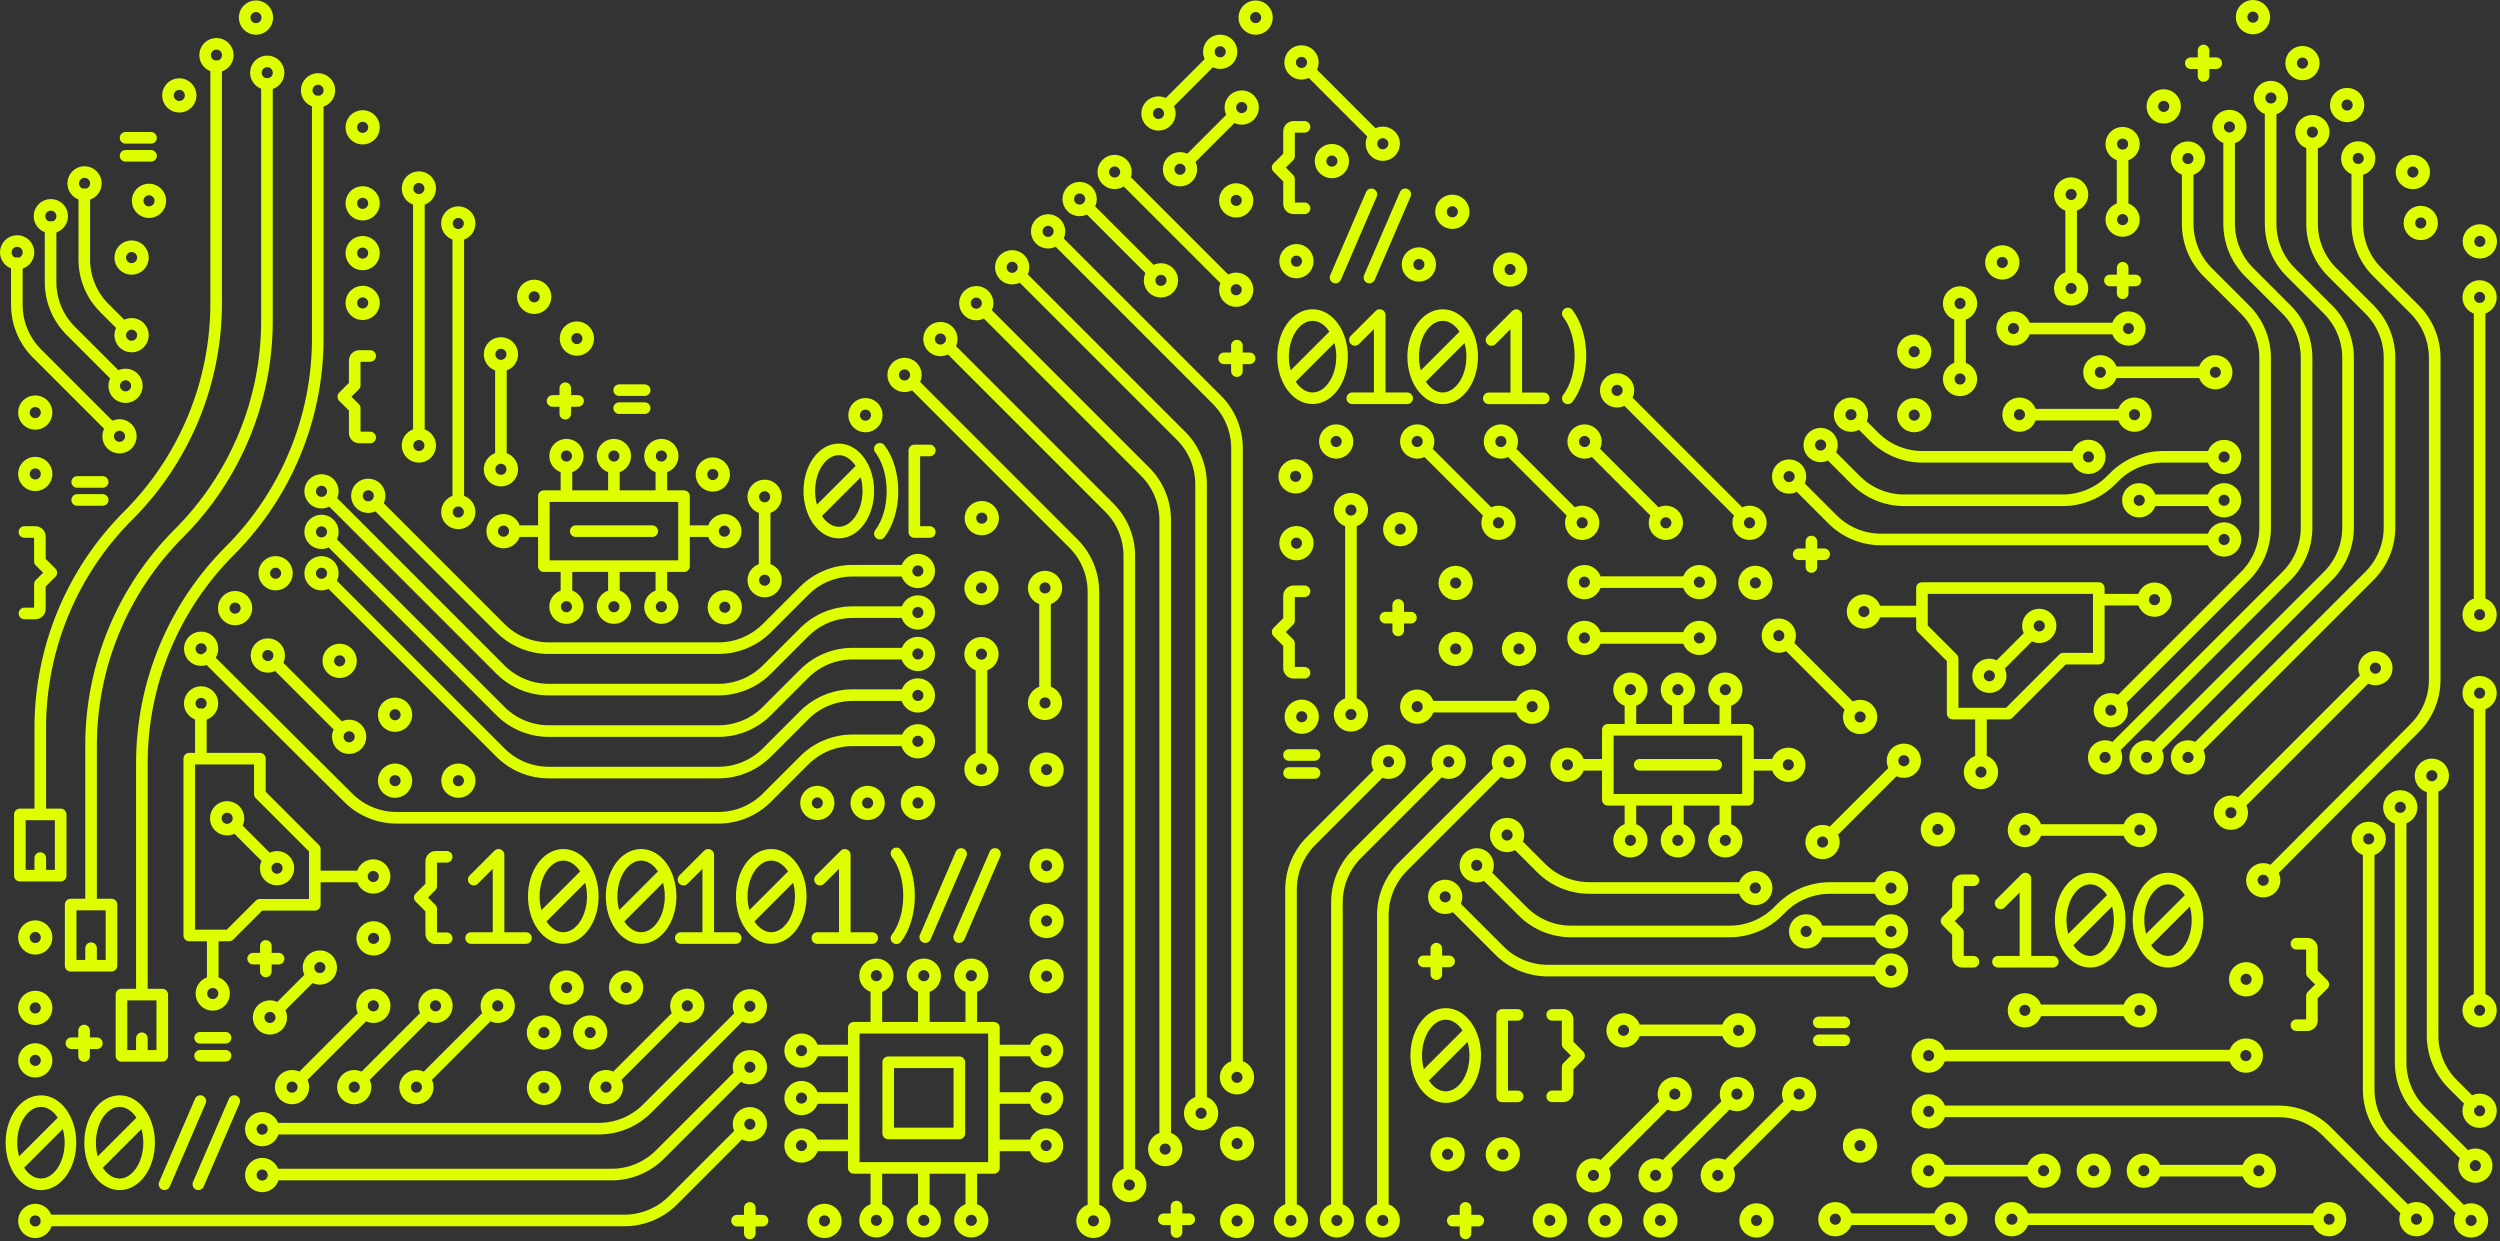
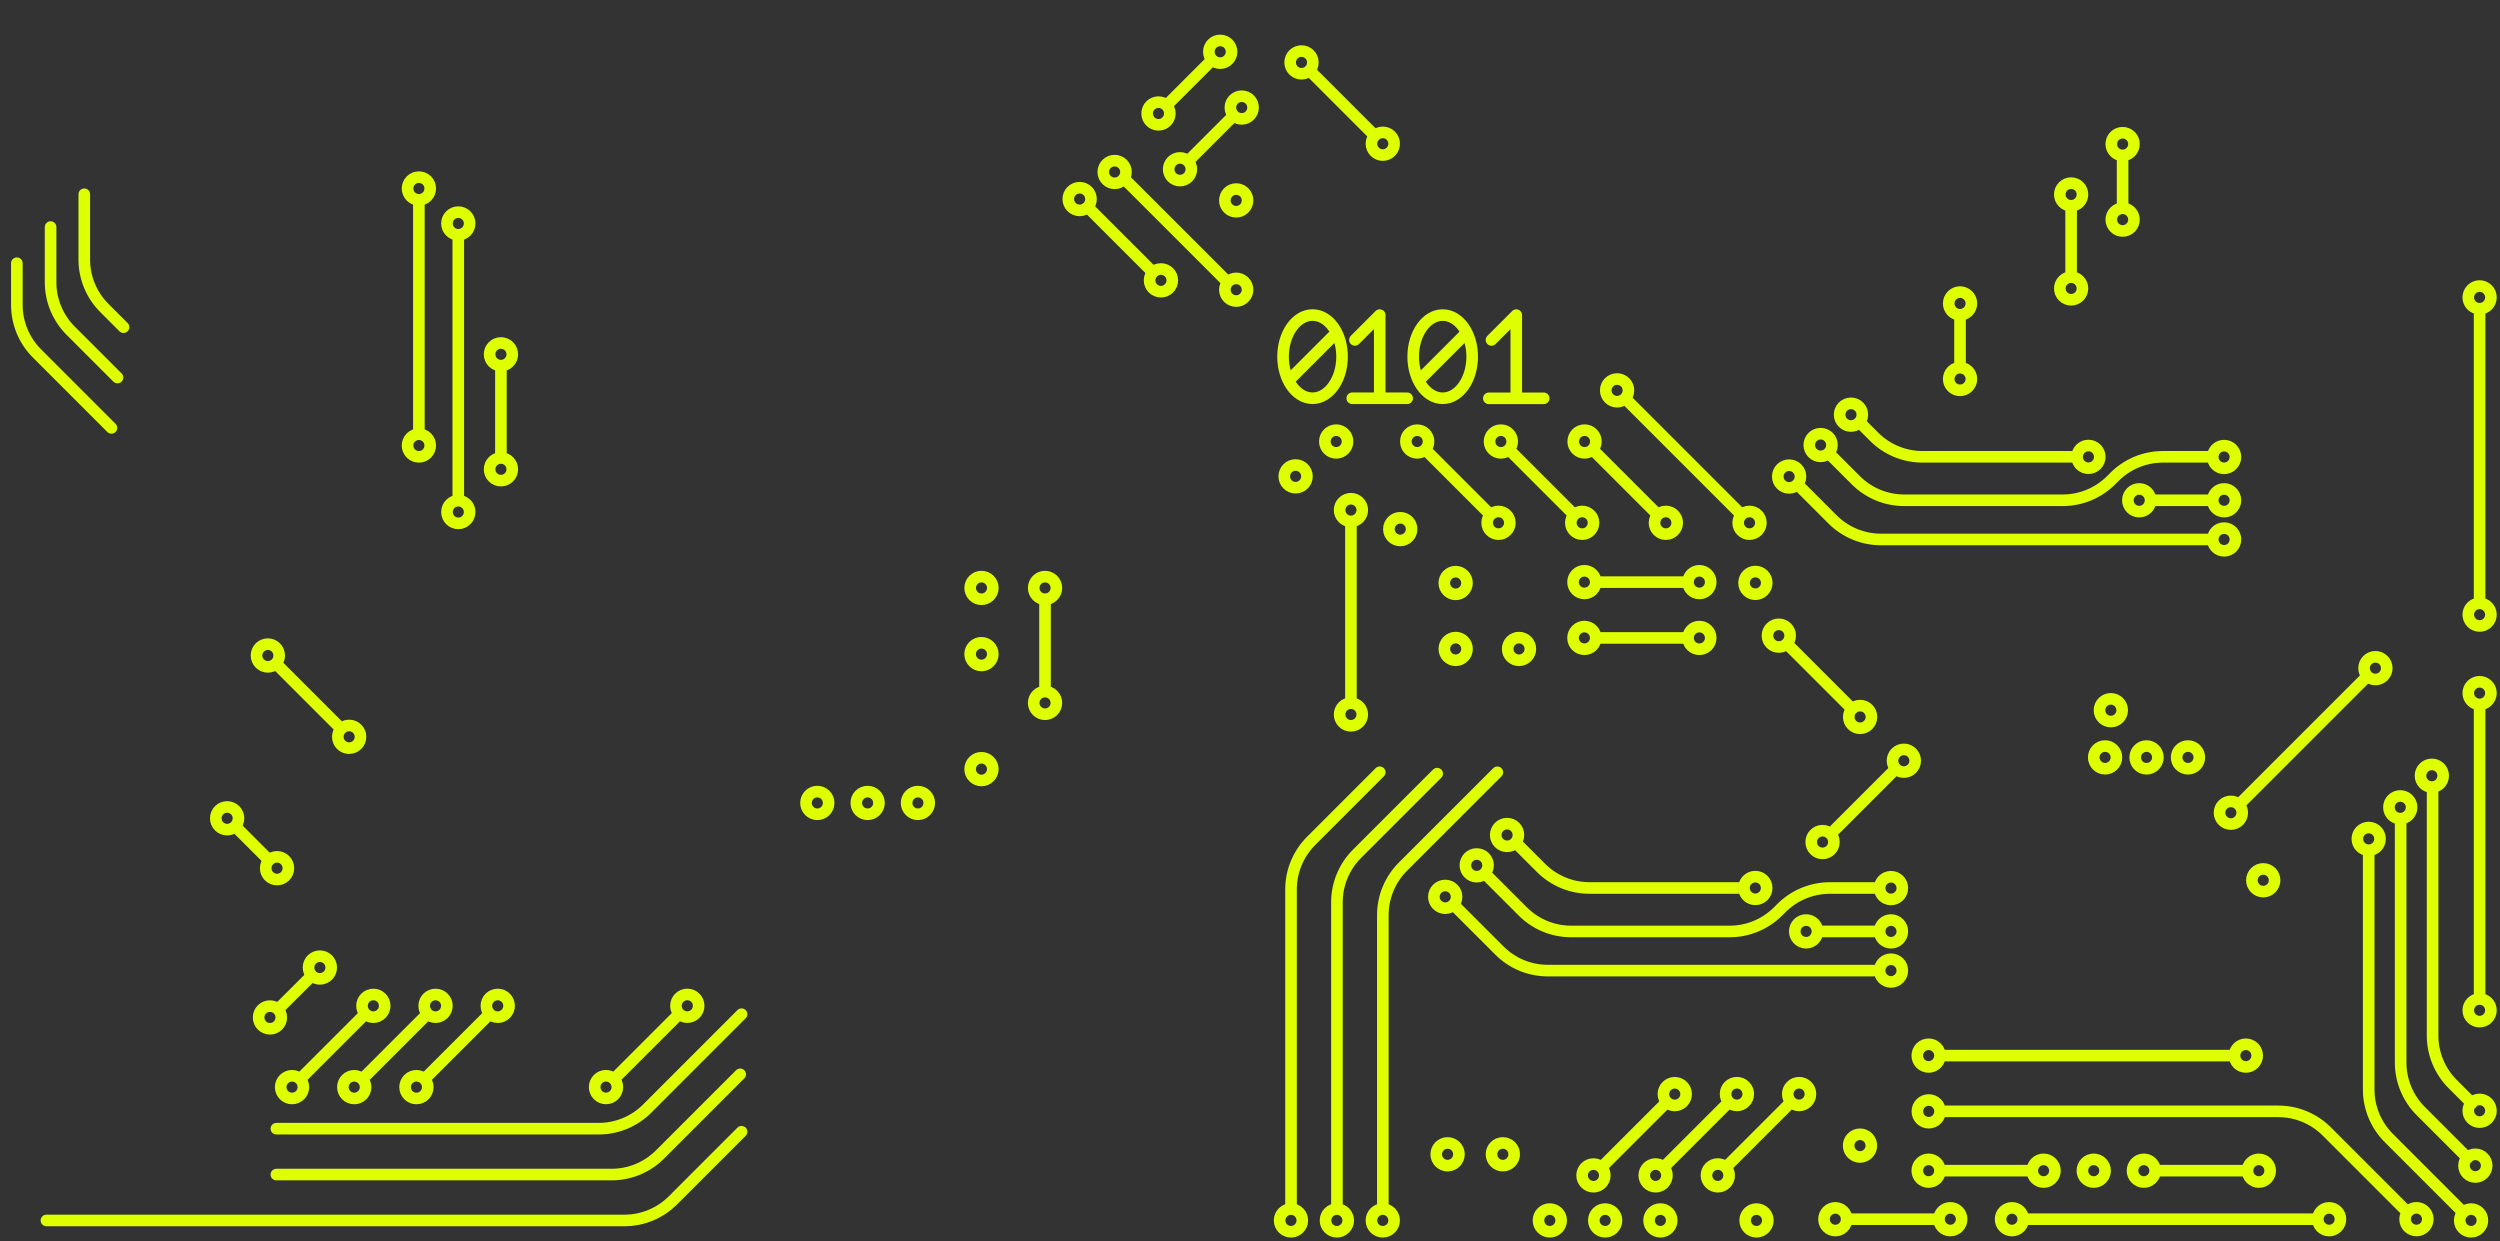
<svg xmlns="http://www.w3.org/2000/svg" width="431" height="214" viewBox="0 0 431 214" fill="none">
  <rect x="0" y="0" width="431" height="214" fill="#333333" stroke="none" />
-   <path d="M236.085 47.847L242.272 33.504M230.245 47.847L236.431 33.504M270.291 68.676C271.616 66.955 272.466 64.32 272.466 61.364C272.466 58.409 271.616 55.767 270.291 54.052M344.902 155.736L349.182 151.463V165.805M344.448 165.805H353.91M369.615 162.786L377.912 154.489M356.2 162.786L364.497 154.489M340.22 165.805H338.339C337.904 165.805 337.552 165.454 337.552 165.019V160.752L335.582 158.781L337.552 156.811V152.544C337.552 152.109 337.904 151.757 338.339 151.757H340.22M81.669 151.648L85.949 147.375V161.718M81.215 161.718H90.676M141.368 151.648L145.641 147.375V161.718M140.907 161.718H150.369M16.475 201.157L24.772 192.859M2.906 201.157L11.204 192.859M117.826 151.648L122.1 147.375V161.718M117.366 161.718H126.827M6.943 150.964V147.932M37.266 11.402V52.28C37.266 66.009 31.816 79.174 22.105 88.885C12.393 98.596 6.943 111.762 6.943 125.49V140.408M15.701 166.496V163.464M46.024 14.441V55.319C46.024 69.047 40.567 82.213 30.862 91.924C21.151 101.628 15.701 114.8 15.701 128.529V155.941M24.459 182.029V178.997M54.782 17.473V58.351C54.782 72.08 49.325 85.245 39.62 94.956C29.909 104.667 24.459 117.833 24.459 131.561V171.473M377.157 29.295V38.59C377.157 41.718 378.398 44.725 380.618 46.938L387.047 53.368C389.261 55.581 390.508 58.588 390.508 61.716V90.964C390.508 94.099 389.267 97.099 387.047 99.313L365.853 120.507M384.303 23.851V38.584C384.303 41.712 385.544 44.719 387.764 46.932L394.193 53.361C396.406 55.575 397.654 58.581 397.654 61.71V90.958C397.654 94.093 396.413 97.093 394.193 99.306L364.862 128.638M391.455 18.855V38.577C391.455 41.706 392.696 44.712 394.916 46.926L401.345 53.355C403.559 55.568 404.806 58.575 404.806 61.703V90.951C404.806 94.086 403.565 97.086 401.345 99.3L372.014 128.631M398.601 24.74V38.565C398.601 41.693 399.842 44.7 402.062 46.913L408.491 53.342C410.704 55.556 411.952 58.562 411.952 61.691V90.939C411.952 94.073 410.711 97.074 408.491 99.287L379.159 128.618M406.393 29.269V38.565C406.393 41.693 407.634 44.7 409.853 46.913L416.283 53.342C418.496 55.556 419.744 58.562 419.744 61.691V117.18C419.744 120.308 418.502 123.315 416.283 125.528L392.133 149.8M156.286 98.391H146.991C143.857 98.391 140.856 99.632 138.643 101.852L132.214 108.282C130 110.495 126.993 111.742 123.865 111.742H94.617C91.483 111.742 88.482 110.495 86.269 108.282L65.075 87.088M156.286 105.537H146.991C143.857 105.537 140.856 106.778 138.643 108.998L132.214 115.427C130 117.641 126.993 118.888 123.865 118.888H94.617C91.483 118.888 88.482 117.641 86.269 115.427L56.937 86.096M156.286 112.689H146.991C143.857 112.689 140.856 113.93 138.643 116.15L132.214 122.579C130 124.793 126.993 126.04 123.865 126.04H94.617C91.483 126.04 88.482 124.793 86.269 122.579L56.937 93.248M156.286 119.841H146.991C143.857 119.841 140.856 121.089 138.643 123.302L132.214 129.731C130 131.945 126.993 133.192 123.865 133.192H94.617C91.483 133.192 88.482 131.951 86.269 129.731L56.937 100.4M156.286 127.633H146.991C143.857 127.633 140.856 128.874 138.643 131.094L132.214 137.523C130 139.737 126.993 140.984 123.865 140.984H68.376C65.241 140.984 62.241 139.737 60.027 137.523L35.756 113.374M128.817 158.692L137.114 150.395M106.382 158.692L114.679 150.395M92.967 158.692L101.264 150.395M245.099 186.117L253.396 177.819M261.642 189.021H258.975V174.966H261.642M140.466 88.789L148.763 80.492M267.592 174.96H269.473C269.908 174.96 270.259 175.312 270.259 175.747V180.014L272.23 181.984L270.259 183.954V188.221C270.259 188.656 269.908 189.008 269.473 189.008H267.592M395.907 162.696H397.788C398.223 162.696 398.575 163.048 398.575 163.483V167.75L400.545 169.721L398.575 171.691V175.958C398.575 176.393 398.223 176.745 397.788 176.745H395.907M4.211 91.713H6.092C6.527 91.713 6.879 92.065 6.879 92.5V96.766L8.849 98.737L6.879 100.707V104.974C6.879 105.409 6.527 105.761 6.092 105.761H4.211M224.897 35.916H223.016C222.581 35.916 222.229 35.564 222.229 35.129V30.862L220.259 28.892L222.229 26.922V22.655C222.229 22.22 222.581 21.868 223.016 21.868H224.897M224.897 115.984H223.016C222.581 115.984 222.229 115.632 222.229 115.197V110.93L220.259 108.96L222.229 106.989V102.722C222.229 102.287 222.581 101.936 223.016 101.936H224.897M63.821 75.419H61.94C61.505 75.419 61.153 75.067 61.153 74.632V70.365L59.183 68.395L61.153 66.424V62.157C61.153 61.722 61.505 61.371 61.94 61.371H63.821M165.351 161.564L171.537 147.221M159.511 161.564L165.697 147.221M34.195 204.17L40.381 189.827M28.355 204.17L34.541 189.827M34.496 182.016H38.891M34.496 178.913H38.891M21.644 26.864H26.039M21.644 23.761H26.039M13.308 86.192H17.703M13.308 83.089H17.703M106.746 70.365H111.141M106.746 67.263H111.141M363.749 48.352H368.143M365.949 46.158V50.553M377.688 10.896H382.083M379.889 8.702V13.097M238.849 106.484H243.244M241.05 104.29V108.685M310.089 95.551H314.484M312.289 93.357V97.752M250.454 210.433H254.849M252.654 208.238V212.633M245.432 165.741H249.827M247.626 163.547V167.942M95.263 69.124H99.658M97.457 66.93V71.325M211.04 61.78H215.435M213.241 59.586V63.981M127.064 210.439H131.459M129.264 208.245V212.64M200.632 210.202H205.027M202.833 208.008V212.403M43.638 165.274H48.032M45.832 163.08V167.475M12.304 179.854H16.699M14.498 177.66V182.054M154.546 161.75C155.871 160.029 156.721 157.393 156.721 154.438C156.721 151.482 155.871 148.84 154.546 147.126M151.687 92.001C153.011 90.28 153.862 87.644 153.862 84.689C153.862 81.733 153.011 79.091 151.687 77.376M160.297 91.719H157.63V77.664H160.297M77.012 161.762H75.131C74.696 161.762 74.344 161.411 74.344 160.976V156.709L72.374 154.738L74.344 152.768V148.501C74.344 148.066 74.696 147.714 75.131 147.714H77.012M188.509 208.52V102.038C188.509 98.903 187.268 95.903 185.048 93.689L157.342 65.983M188.509 208.52C187.428 208.52 186.552 209.396 186.552 210.477C186.552 211.558 187.428 212.435 188.509 212.435C189.59 212.435 190.467 211.558 190.467 210.477C190.467 209.396 189.59 208.52 188.509 208.52ZM194.695 202.334V95.852C194.695 92.717 193.454 89.717 191.234 87.503L163.528 59.797M194.695 202.334C193.614 202.334 192.738 203.21 192.738 204.291C192.738 205.372 193.614 206.249 194.695 206.249C195.776 206.249 196.653 205.372 196.653 204.291C196.653 203.21 195.776 202.334 194.695 202.334ZM200.882 196.148V89.666C200.882 86.531 199.64 83.531 197.421 81.317L169.714 53.611M200.882 196.148C199.8 196.148 198.924 197.024 198.924 198.105C198.924 199.186 199.8 200.063 200.882 200.063C201.963 200.063 202.839 199.186 202.839 198.105C202.839 197.024 201.963 196.148 200.882 196.148ZM207.068 189.961V83.48C207.068 80.351 205.827 77.344 203.607 75.131L175.9 47.425M207.068 189.961C205.986 189.961 205.11 190.838 205.11 191.919C205.11 193 205.986 193.877 207.068 193.877C208.149 193.877 209.025 193 209.025 191.919C209.025 190.838 208.149 189.961 207.068 189.961ZM213.26 183.762V77.281C213.26 74.152 212.019 71.146 209.799 68.932L182.093 41.226M378.846 158.634C378.846 162.594 376.569 165.805 373.76 165.805C370.952 165.805 368.674 162.594 368.674 158.634C368.674 154.674 370.952 151.463 373.76 151.463C376.569 151.463 378.846 154.674 378.846 158.634ZM365.431 158.634C365.431 162.594 363.154 165.805 360.345 165.805C357.537 165.805 355.259 162.594 355.259 158.634C355.259 154.674 357.537 151.463 360.345 151.463C363.154 151.463 365.431 154.674 365.431 158.634ZM25.706 197.005C25.706 200.965 23.429 204.176 20.62 204.176C17.812 204.176 15.535 200.965 15.535 197.005C15.535 193.045 17.812 189.833 20.62 189.833C23.429 189.833 25.706 193.045 25.706 197.005ZM12.144 197.005C12.144 200.965 9.867 204.176 7.058 204.176C4.25 204.176 1.972 200.965 1.972 197.005C1.972 193.045 4.25 189.833 7.058 189.833C9.867 189.833 12.144 193.045 12.144 197.005ZM10.461 150.964H3.425V140.408H10.461V150.964ZM19.219 166.496H12.182V155.941H19.219V166.496ZM27.977 182.029H20.94V171.473H27.977V182.029ZM377.202 29.295C376.121 29.295 375.244 28.419 375.244 27.337C375.244 26.256 376.121 25.38 377.202 25.38C378.283 25.38 379.159 26.256 379.159 27.337C379.159 28.419 378.283 29.295 377.202 29.295ZM384.354 23.845C383.273 23.845 382.397 22.968 382.397 21.887C382.397 20.806 383.273 19.929 384.354 19.929C385.435 19.929 386.312 20.806 386.312 21.887C386.312 22.968 385.435 23.845 384.354 23.845ZM391.5 18.848C390.419 18.848 389.542 17.972 389.542 16.891C389.542 15.81 390.419 14.933 391.5 14.933C392.581 14.933 393.457 15.81 393.457 16.891C393.457 17.972 392.581 18.848 391.5 18.848ZM398.652 24.734C397.571 24.734 396.694 23.857 396.694 22.776C396.694 21.695 397.571 20.819 398.652 20.819C399.733 20.819 400.609 21.695 400.609 22.776C400.609 23.857 399.733 24.734 398.652 24.734ZM406.559 29.269C405.478 29.269 404.601 28.393 404.601 27.312C404.601 26.231 405.478 25.354 406.559 25.354C407.64 25.354 408.516 26.231 408.516 27.312C408.516 28.393 407.64 29.269 406.559 29.269ZM156.286 98.436C156.286 97.355 157.163 96.479 158.244 96.479C159.325 96.479 160.201 97.355 160.201 98.436C160.201 99.517 159.325 100.394 158.244 100.394C157.163 100.394 156.286 99.517 156.286 98.436ZM156.286 105.588C156.286 104.507 157.163 103.631 158.244 103.631C159.325 103.631 160.201 104.507 160.201 105.588C160.201 106.669 159.325 107.546 158.244 107.546C157.163 107.546 156.286 106.669 156.286 105.588ZM156.286 112.74C156.286 111.659 157.163 110.783 158.244 110.783C159.325 110.783 160.201 111.659 160.201 112.74C160.201 113.822 159.325 114.698 158.244 114.698C157.163 114.698 156.286 113.822 156.286 112.74ZM156.286 119.893C156.286 118.811 157.163 117.935 158.244 117.935C159.325 117.935 160.201 118.811 160.201 119.893C160.201 120.974 159.325 121.85 158.244 121.85C157.163 121.85 156.286 120.974 156.286 119.893ZM156.286 127.8C156.286 126.718 157.163 125.842 158.244 125.842C159.325 125.842 160.201 126.718 160.201 127.8C160.201 128.881 159.325 129.757 158.244 129.757C157.163 129.757 156.286 128.881 156.286 127.8ZM138.048 154.54C138.048 158.5 135.77 161.711 132.962 161.711C130.154 161.711 127.876 158.5 127.876 154.54C127.876 150.58 130.154 147.369 132.962 147.369C135.77 147.369 138.048 150.58 138.048 154.54ZM115.613 154.54C115.613 158.5 113.335 161.711 110.527 161.711C107.719 161.711 105.441 158.5 105.441 154.54C105.441 150.58 107.719 147.369 110.527 147.369C113.335 147.369 115.613 150.58 115.613 154.54ZM102.198 154.54C102.198 158.5 99.92 161.711 97.112 161.711C94.304 161.711 92.026 158.5 92.026 154.54C92.026 150.58 94.304 147.369 97.112 147.369C99.92 147.369 102.198 150.58 102.198 154.54ZM254.33 181.971C254.33 185.931 252.053 189.143 249.245 189.143C246.436 189.143 244.159 185.931 244.159 181.971C244.159 178.011 246.436 174.8 249.245 174.8C252.053 174.8 254.33 178.011 254.33 181.971ZM149.697 84.644C149.697 88.604 147.42 91.815 144.611 91.815C141.803 91.815 139.526 88.604 139.526 84.644C139.526 80.684 141.803 77.472 144.611 77.472C147.42 77.472 149.697 80.684 149.697 84.644ZM153.983 64.64C153.983 63.559 154.86 62.682 155.941 62.682C157.022 62.682 157.898 63.559 157.898 64.64C157.898 65.721 157.022 66.597 155.941 66.597C154.86 66.597 153.983 65.721 153.983 64.64ZM160.17 58.453C160.17 57.372 161.046 56.496 162.127 56.496C163.208 56.496 164.085 57.372 164.085 58.453C164.085 59.535 163.208 60.411 162.127 60.411C161.046 60.411 160.17 59.535 160.17 58.453ZM166.356 52.267C166.356 51.186 167.232 50.31 168.313 50.31C169.394 50.31 170.271 51.186 170.271 52.267C170.271 53.349 169.394 54.225 168.313 54.225C167.232 54.225 166.356 53.349 166.356 52.267ZM172.542 46.081C172.542 45 173.418 44.124 174.499 44.124C175.58 44.124 176.457 45 176.457 46.081C176.457 47.162 175.58 48.039 174.499 48.039C173.418 48.039 172.542 47.162 172.542 46.081ZM211.296 185.733C211.296 184.652 212.173 183.775 213.254 183.775C214.335 183.775 215.211 184.652 215.211 185.733C215.211 186.814 214.335 187.69 213.254 187.69C212.173 187.69 211.296 186.814 211.296 185.733ZM127.32 193.813C127.32 192.731 128.196 191.855 129.277 191.855C130.358 191.855 131.235 192.731 131.235 193.813C131.235 194.894 130.358 195.77 129.277 195.77C128.196 195.77 127.32 194.894 127.32 193.813ZM127.32 183.986C127.32 182.905 128.196 182.029 129.277 182.029C130.358 182.029 131.235 182.905 131.235 183.986C131.235 185.068 130.358 185.944 129.277 185.944C128.196 185.944 127.32 185.068 127.32 183.986ZM127.32 173.482C127.32 172.401 128.196 171.525 129.277 171.525C130.358 171.525 131.235 172.401 131.235 173.482C131.235 174.563 130.358 175.44 129.277 175.44C128.196 175.44 127.32 174.563 127.32 173.482ZM20.729 44.405C20.729 43.324 21.605 42.448 22.687 42.448C23.768 42.448 24.644 43.324 24.644 44.405C24.644 45.486 23.768 46.363 22.687 46.363C21.605 46.363 20.729 45.486 20.729 44.405ZM222.459 123.565C222.459 122.483 223.336 121.607 224.417 121.607C225.498 121.607 226.374 122.483 226.374 123.565C226.374 124.646 225.498 125.522 224.417 125.522C223.336 125.522 222.459 124.646 222.459 123.565ZM221.551 93.645C221.551 92.564 222.427 91.687 223.509 91.687C224.59 91.687 225.466 92.564 225.466 93.645C225.466 94.726 224.59 95.602 223.509 95.602C222.427 95.602 221.551 94.726 221.551 93.645ZM56.598 113.93C56.598 112.849 57.475 111.973 58.556 111.973C59.637 111.973 60.514 112.849 60.514 113.93C60.514 115.011 59.637 115.888 58.556 115.888C57.475 115.888 56.598 115.011 56.598 113.93ZM45.557 98.826C45.557 97.745 46.433 96.869 47.514 96.869C48.595 96.869 49.472 97.745 49.472 98.826C49.472 99.908 48.595 100.784 47.514 100.784C46.433 100.784 45.557 99.908 45.557 98.826ZM415.381 38.443C415.381 37.362 416.257 36.485 417.338 36.485C418.419 36.485 419.296 37.362 419.296 38.443C419.296 39.524 418.419 40.401 417.338 40.401C416.257 40.401 415.381 39.524 415.381 38.443ZM414.018 29.66C414.018 28.578 414.894 27.702 415.976 27.702C417.057 27.702 417.933 28.578 417.933 29.66C417.933 30.741 417.057 31.617 415.976 31.617C414.894 31.617 414.018 30.741 414.018 29.66ZM425.565 41.616C425.565 40.535 426.441 39.658 427.523 39.658C428.604 39.658 429.48 40.535 429.48 41.616C429.48 42.697 428.604 43.574 427.523 43.574C426.441 43.574 425.565 42.697 425.565 41.616ZM385.269 168.831C385.269 167.75 386.145 166.874 387.226 166.874C388.308 166.874 389.184 167.75 389.184 168.831C389.184 169.912 388.308 170.789 387.226 170.789C386.145 170.789 385.269 169.912 385.269 168.831ZM402.689 18.106C402.689 17.025 403.565 16.149 404.646 16.149C405.727 16.149 406.604 17.025 406.604 18.106C406.604 19.187 405.727 20.064 404.646 20.064C403.565 20.064 402.689 19.187 402.689 18.106ZM4.122 81.707C4.122 80.626 4.998 79.75 6.079 79.75C7.161 79.75 8.037 80.626 8.037 81.707C8.037 82.789 7.161 83.665 6.079 83.665C4.998 83.665 4.122 82.789 4.122 81.707ZM4.122 71.126C4.122 70.045 4.998 69.169 6.079 69.169C7.161 69.169 8.037 70.045 8.037 71.126C8.037 72.208 7.161 73.084 6.079 73.084C4.998 73.084 4.122 72.208 4.122 71.126ZM28.956 16.449C28.956 15.368 29.832 14.492 30.913 14.492C31.995 14.492 32.871 15.368 32.871 16.449C32.871 17.53 31.995 18.407 30.913 18.407C29.832 18.407 28.956 17.53 28.956 16.449ZM23.729 34.624C23.729 33.543 24.606 32.666 25.687 32.666C26.768 32.666 27.645 33.543 27.645 34.624C27.645 35.705 26.768 36.581 25.687 36.581C24.606 36.581 23.729 35.705 23.729 34.624ZM221.551 45.026C221.551 43.945 222.427 43.068 223.509 43.068C224.59 43.068 225.466 43.945 225.466 45.026C225.466 46.107 224.59 46.983 223.509 46.983C222.427 46.983 221.551 46.107 221.551 45.026ZM328.052 71.568C328.052 70.487 328.928 69.61 330.01 69.61C331.091 69.61 331.967 70.487 331.967 71.568C331.967 72.649 331.091 73.525 330.01 73.525C328.928 73.525 328.052 72.649 328.052 71.568ZM332.127 142.999C332.127 141.918 333.004 141.042 334.085 141.042C335.166 141.042 336.042 141.918 336.042 142.999C336.042 144.08 335.166 144.957 334.085 144.957C333.004 144.957 332.127 144.08 332.127 142.999ZM328.052 60.629C328.052 59.547 328.928 58.671 330.01 58.671C331.091 58.671 331.967 59.547 331.967 60.629C331.967 61.71 331.091 62.586 330.01 62.586C328.928 62.586 328.052 61.71 328.052 60.629ZM343.239 45.243C343.239 44.162 344.115 43.286 345.197 43.286C346.278 43.286 347.154 44.162 347.154 45.243C347.154 46.324 346.278 47.201 345.197 47.201C344.115 47.201 343.239 46.324 343.239 45.243ZM248.426 36.511C248.426 35.43 249.302 34.553 250.383 34.553C251.464 34.553 252.341 35.43 252.341 36.511C252.341 37.592 251.464 38.469 250.383 38.469C249.302 38.469 248.426 37.592 248.426 36.511ZM258.38 46.465C258.38 45.384 259.256 44.508 260.337 44.508C261.418 44.508 262.295 45.384 262.295 46.465C262.295 47.546 261.418 48.423 260.337 48.423C259.256 48.423 258.38 47.546 258.38 46.465ZM242.655 45.595C242.655 44.514 243.532 43.638 244.613 43.638C245.694 43.638 246.57 44.514 246.57 45.595C246.57 46.676 245.694 47.553 244.613 47.553C243.532 47.553 242.655 46.676 242.655 45.595ZM227.66 27.772C227.66 26.691 228.537 25.815 229.618 25.815C230.699 25.815 231.575 26.691 231.575 27.772C231.575 28.854 230.699 29.73 229.618 29.73C228.537 29.73 227.66 28.854 227.66 27.772ZM42.173 3.034C42.173 1.953 43.049 1.077 44.13 1.077C45.211 1.077 46.088 1.953 46.088 3.034C46.088 4.115 45.211 4.992 44.13 4.992C43.049 4.992 42.173 4.115 42.173 3.034ZM214.514 3.034C214.514 1.953 215.39 1.077 216.472 1.077C217.553 1.077 218.429 1.953 218.429 3.034C218.429 4.115 217.553 4.992 216.472 4.992C215.39 4.992 214.514 4.115 214.514 3.034ZM60.565 21.951C60.565 20.87 61.441 19.993 62.522 19.993C63.603 19.993 64.48 20.87 64.48 21.951C64.48 23.032 63.603 23.909 62.522 23.909C61.441 23.909 60.565 23.032 60.565 21.951ZM60.565 35.053C60.565 33.971 61.441 33.095 62.522 33.095C63.603 33.095 64.48 33.971 64.48 35.053C64.48 36.134 63.603 37.01 62.522 37.01C61.441 37.01 60.565 36.134 60.565 35.053ZM60.565 43.638C60.565 42.556 61.441 41.68 62.522 41.68C63.603 41.68 64.48 42.556 64.48 43.638C64.48 44.719 63.603 45.595 62.522 45.595C61.441 45.595 60.565 44.719 60.565 43.638ZM60.565 52.223C60.565 51.142 61.441 50.265 62.522 50.265C63.603 50.265 64.48 51.142 64.48 52.223C64.48 53.304 63.603 54.18 62.522 54.18C61.441 54.18 60.565 53.304 60.565 52.223ZM120.929 81.803C120.929 80.722 121.805 79.846 122.886 79.846C123.968 79.846 124.844 80.722 124.844 81.803C124.844 82.885 123.968 83.761 122.886 83.761C121.805 83.761 120.929 82.885 120.929 81.803ZM97.496 58.37C97.496 57.289 98.372 56.413 99.453 56.413C100.535 56.413 101.411 57.289 101.411 58.37C101.411 59.452 100.535 60.328 99.453 60.328C98.372 60.328 97.496 59.452 97.496 58.37ZM90.139 51.173C90.139 50.092 91.015 49.216 92.097 49.216C93.178 49.216 94.054 50.092 94.054 51.173C94.054 52.255 93.178 53.131 92.097 53.131C91.015 53.131 90.139 52.255 90.139 51.173ZM147.247 71.574C147.247 70.493 148.124 69.617 149.205 69.617C150.286 69.617 151.162 70.493 151.162 71.574C151.162 72.655 150.286 73.532 149.205 73.532C148.124 73.532 147.247 72.655 147.247 71.574ZM167.302 89.327C167.302 88.245 168.179 87.369 169.26 87.369C170.341 87.369 171.218 88.245 171.218 89.327C171.218 90.408 170.341 91.284 169.26 91.284C168.179 91.284 167.302 90.408 167.302 89.327ZM38.571 104.84C38.571 103.759 39.447 102.882 40.529 102.882C41.61 102.882 42.486 103.759 42.486 104.84C42.486 105.921 41.61 106.797 40.529 106.797C39.447 106.797 38.571 105.921 38.571 104.84ZM122.995 104.686C122.995 103.605 123.872 102.729 124.953 102.729C126.034 102.729 126.91 103.605 126.91 104.686C126.91 105.767 126.034 106.644 124.953 106.644C123.872 106.644 122.995 105.767 122.995 104.686ZM91.815 178.011C91.815 176.93 92.692 176.054 93.773 176.054C94.854 176.054 95.73 176.93 95.73 178.011C95.73 179.093 94.854 179.969 93.773 179.969C92.692 179.969 91.815 179.093 91.815 178.011ZM91.815 187.55C91.815 186.469 92.692 185.592 93.773 185.592C94.854 185.592 95.73 186.469 95.73 187.55C95.73 188.631 94.854 189.507 93.773 189.507C92.692 189.507 91.815 188.631 91.815 187.55ZM211.315 210.484C211.315 209.403 212.192 208.526 213.273 208.526C214.354 208.526 215.23 209.403 215.23 210.484C215.23 211.565 214.354 212.441 213.273 212.441C212.192 212.441 211.315 211.565 211.315 210.484ZM237.429 131.331C237.429 130.25 238.305 129.373 239.386 129.373C240.468 129.373 241.344 130.25 241.344 131.331C241.344 132.412 240.468 133.288 239.386 133.288C238.305 133.288 237.429 132.412 237.429 131.331ZM247.799 131.331C247.799 130.25 248.675 129.373 249.756 129.373C250.837 129.373 251.714 130.25 251.714 131.331C251.714 132.412 250.837 133.288 249.756 133.288C248.675 133.288 247.799 132.412 247.799 131.331ZM258.169 131.331C258.169 130.25 259.045 129.373 260.126 129.373C261.207 129.373 262.084 130.25 262.084 131.331C262.084 132.412 261.207 133.288 260.126 133.288C259.045 133.288 258.169 132.412 258.169 131.331ZM211.315 197.152C211.315 196.071 212.192 195.194 213.273 195.194C214.354 195.194 215.23 196.071 215.23 197.152C215.23 198.233 214.354 199.109 213.273 199.109C212.192 199.109 211.315 198.233 211.315 197.152ZM140.185 210.484C140.185 209.403 141.061 208.526 142.142 208.526C143.223 208.526 144.1 209.403 144.1 210.484C144.1 211.565 143.223 212.441 142.142 212.441C141.061 212.441 140.185 211.565 140.185 210.484ZM178.472 132.681C178.472 131.599 179.348 130.723 180.43 130.723C181.511 130.723 182.387 131.599 182.387 132.681C182.387 133.762 181.511 134.638 180.43 134.638C179.348 134.638 178.472 133.762 178.472 132.681ZM178.472 158.775C178.472 157.694 179.348 156.817 180.43 156.817C181.511 156.817 182.387 157.694 182.387 158.775C182.387 159.856 181.511 160.732 180.43 160.732C179.348 160.732 178.472 159.856 178.472 158.775ZM178.472 149.243C178.472 148.162 179.348 147.285 180.43 147.285C181.511 147.285 182.387 148.162 182.387 149.243C182.387 150.324 181.511 151.201 180.43 151.201C179.348 151.201 178.472 150.324 178.472 149.243ZM178.472 168.3C178.472 167.219 179.348 166.343 180.43 166.343C181.511 166.343 182.387 167.219 182.387 168.3C182.387 169.382 181.511 170.258 180.43 170.258C179.348 170.258 178.472 169.382 178.472 168.3ZM62.445 161.775C62.445 160.694 63.322 159.818 64.403 159.818C65.484 159.818 66.361 160.694 66.361 161.775C66.361 162.856 65.484 163.733 64.403 163.733C63.322 163.733 62.445 162.856 62.445 161.775ZM95.73 170.258C95.73 169.177 96.607 168.3 97.688 168.3C98.769 168.3 99.645 169.177 99.645 170.258C99.645 171.339 98.769 172.215 97.688 172.215C96.607 172.215 95.73 171.339 95.73 170.258ZM105.985 170.258C105.985 169.177 106.861 168.3 107.943 168.3C109.024 168.3 109.9 169.177 109.9 170.258C109.9 171.339 109.024 172.215 107.943 172.215C106.861 172.215 105.985 171.339 105.985 170.258ZM99.786 178.005C99.786 176.924 100.662 176.047 101.744 176.047C102.825 176.047 103.701 176.924 103.701 178.005C103.701 179.086 102.825 179.963 101.744 179.963C100.662 179.963 99.786 179.086 99.786 178.005ZM32.718 111.845C32.718 110.764 33.594 109.887 34.675 109.887C35.756 109.887 36.633 110.764 36.633 111.845C36.633 112.926 35.756 113.802 34.675 113.802C33.594 113.802 32.718 112.926 32.718 111.845ZM61.531 85.475C61.531 84.394 62.407 83.518 63.488 83.518C64.569 83.518 65.446 84.394 65.446 85.475C65.446 86.557 64.569 87.433 63.488 87.433C62.407 87.433 61.531 86.557 61.531 85.475ZM53.47 84.708C53.47 83.627 54.347 82.75 55.428 82.75C56.509 82.75 57.385 83.627 57.385 84.708C57.385 85.789 56.509 86.665 55.428 86.665C54.347 86.665 53.47 85.789 53.47 84.708ZM53.47 91.694C53.47 90.612 54.347 89.736 55.428 89.736C56.509 89.736 57.385 90.612 57.385 91.694C57.385 92.775 56.509 93.651 55.428 93.651C54.347 93.651 53.47 92.775 53.47 91.694ZM52.875 15.573C52.875 14.492 53.752 13.615 54.833 13.615C55.914 13.615 56.79 14.492 56.79 15.573C56.79 16.654 55.914 17.53 54.833 17.53C53.752 17.53 52.875 16.654 52.875 15.573ZM44.117 12.541C44.117 11.46 44.994 10.583 46.075 10.583C47.156 10.583 48.032 11.46 48.032 12.541C48.032 13.622 47.156 14.498 46.075 14.498C44.994 14.498 44.117 13.622 44.117 12.541ZM35.36 9.508C35.36 8.427 36.236 7.551 37.317 7.551C38.398 7.551 39.275 8.427 39.275 9.508C39.275 10.589 38.398 11.466 37.317 11.466C36.236 11.466 35.36 10.589 35.36 9.508ZM12.617 31.617C12.617 30.536 13.494 29.66 14.575 29.66C15.656 29.66 16.532 30.536 16.532 31.617C16.532 32.698 15.656 33.575 14.575 33.575C13.494 33.575 12.617 32.698 12.617 31.617ZM6.809 37.272C6.809 36.191 7.685 35.315 8.766 35.315C9.847 35.315 10.724 36.191 10.724 37.272C10.724 38.353 9.847 39.23 8.766 39.23C7.685 39.23 6.809 38.353 6.809 37.272ZM1 43.51C1 42.428 1.876 41.552 2.958 41.552C4.039 41.552 4.915 42.428 4.915 43.51C4.915 44.591 4.039 45.467 2.958 45.467C1.876 45.467 1 44.591 1 43.51ZM20.729 57.788C20.729 56.707 21.605 55.831 22.687 55.831C23.768 55.831 24.644 56.707 24.644 57.788C24.644 58.869 23.768 59.746 22.687 59.746C21.605 59.746 20.729 58.869 20.729 57.788ZM19.686 66.514C19.686 65.433 20.563 64.556 21.644 64.556C22.725 64.556 23.602 65.433 23.602 66.514C23.602 67.595 22.725 68.472 21.644 68.472C20.563 68.472 19.686 67.595 19.686 66.514ZM18.644 75.221C18.644 74.139 19.52 73.263 20.601 73.263C21.682 73.263 22.559 74.139 22.559 75.221C22.559 76.302 21.682 77.178 20.601 77.178C19.52 77.178 18.644 76.302 18.644 75.221ZM53.47 98.833C53.47 97.752 54.347 96.875 55.428 96.875C56.509 96.875 57.385 97.752 57.385 98.833C57.385 99.914 56.509 100.79 55.428 100.79C54.347 100.79 53.47 99.914 53.47 98.833ZM4.122 210.49C4.122 209.409 4.998 208.533 6.079 208.533C7.161 208.533 8.037 209.409 8.037 210.49C8.037 211.571 7.161 212.448 6.079 212.448C4.998 212.448 4.122 211.571 4.122 210.49ZM43.241 202.577C43.241 201.496 44.117 200.619 45.199 200.619C46.28 200.619 47.156 201.496 47.156 202.577C47.156 203.658 46.28 204.534 45.199 204.534C44.117 204.534 43.241 203.658 43.241 202.577ZM43.241 194.663C43.241 193.582 44.117 192.706 45.199 192.706C46.28 192.706 47.156 193.582 47.156 194.663C47.156 195.744 46.28 196.621 45.199 196.621C44.117 196.621 43.241 195.744 43.241 194.663ZM4.122 182.809C4.122 181.728 4.998 180.852 6.079 180.852C7.161 180.852 8.037 181.728 8.037 182.809C8.037 183.89 7.161 184.767 6.079 184.767C4.998 184.767 4.122 183.89 4.122 182.809ZM32.711 121.268C32.711 120.187 33.587 119.31 34.669 119.31C35.75 119.31 36.626 120.187 36.626 121.268C36.626 122.349 35.75 123.225 34.669 123.225C33.587 123.225 32.711 122.349 32.711 121.268ZM4.122 161.622C4.122 160.541 4.998 159.664 6.079 159.664C7.161 159.664 8.037 160.541 8.037 161.622C8.037 162.703 7.161 163.579 6.079 163.579C4.998 163.579 4.122 162.703 4.122 161.622ZM4.122 173.764C4.122 172.682 4.998 171.806 6.079 171.806C7.161 171.806 8.037 172.682 8.037 173.764C8.037 174.845 7.161 175.721 6.079 175.721C4.998 175.721 4.122 174.845 4.122 173.764ZM66.15 123.219C66.15 122.138 67.026 121.262 68.107 121.262C69.188 121.262 70.065 122.138 70.065 123.219C70.065 124.3 69.188 125.177 68.107 125.177C67.026 125.177 66.15 124.3 66.15 123.219ZM77.07 134.587C77.07 133.506 77.946 132.629 79.027 132.629C80.108 132.629 80.985 133.506 80.985 134.587C80.985 135.668 80.108 136.545 79.027 136.545C77.946 136.545 77.07 135.668 77.07 134.587ZM66.15 134.587C66.15 133.506 67.026 132.629 68.107 132.629C69.188 132.629 70.065 133.506 70.065 134.587C70.065 135.668 69.188 136.545 68.107 136.545C67.026 136.545 66.15 135.668 66.15 134.587ZM178.734 39.889C178.734 38.808 179.611 37.931 180.692 37.931C181.773 37.931 182.649 38.808 182.649 39.889C182.649 40.97 181.773 41.846 180.692 41.846C179.611 41.846 178.734 40.97 178.734 39.889Z" stroke="#DDFF00" stroke-width="2" stroke-linecap="round" stroke-linejoin="round" />
  <path d="M427.484 171.704V121.543M427.484 103.49V53.329M334.967 181.984H385.128M349.329 210.189H399.49M334.846 201.828H350.263M371.95 201.828H387.367M318.763 210.189H334.18M180.161 118.831V103.413M324.054 160.579H313.332M324.054 153.094H315.462C312.328 153.094 309.327 154.342 307.114 156.555L306.544 157.124C304.331 159.338 301.324 160.585 298.196 160.585H270.867C267.732 160.585 264.732 159.344 262.519 157.124L255.968 150.574M323.011 167.334H266.85C263.715 167.334 260.715 166.093 258.501 163.873L250.581 155.954M299.623 153.088H274.021C270.886 153.088 267.886 151.847 265.672 149.627L261.335 145.29M381.469 86.243H370.747M381.469 78.758H372.877C369.743 78.758 366.742 80.006 364.529 82.219L363.96 82.789C361.746 85.002 358.739 86.249 355.611 86.249H328.289C325.154 86.249 322.154 85.008 319.94 82.789L315.257 78.106M380.439 93.005H324.278C321.149 93.005 318.143 91.757 315.929 89.544L309.871 83.486M357.051 78.758H331.449C328.314 78.758 325.314 77.517 323.1 75.297L320.625 72.822M86.358 78.554V63.136M198.482 46.67L187.582 35.769M116.828 175.062L105.927 185.963M308.502 190.281L297.601 201.182M297.78 190.281L286.879 201.182M407.857 116.854L386.056 138.656M287.065 190.288L276.164 201.189M308.329 111.25L319.23 122.151M326.561 132.815L315.66 143.716M84.145 175.069L73.244 185.97M73.423 175.069L62.522 185.97M62.701 175.069L51.8 185.97M205.411 27.203L212.62 19.993M201.7 17.588L208.91 10.378M48.512 173.431L53.694 168.256M45.787 147.701L40.612 142.526M236.731 23.115L225.831 12.214M299.955 88.469L280.239 68.753M285.53 88.469L274.629 77.569M271.104 88.469L260.203 77.569M256.678 88.469L245.777 77.569M58.53 125.362L47.629 114.461M275.499 100.355H290.916M275.499 109.977H290.916M337.91 62.989V54.372M365.936 35.513V26.896M232.899 120.827V89.992M357.063 47.373V35.583M72.214 74.453V34.553M79.008 85.923V40.58M258.143 133.141L241.862 149.416C239.649 151.629 238.401 154.636 238.401 157.764V208.225M247.767 133.378L233.949 147.196C231.735 149.409 230.488 152.416 230.488 155.544V208.225M237.87 133.135L226.035 144.976C223.822 147.189 222.574 150.196 222.574 153.324V208.225M127.844 174.845L111.57 191.126C109.356 193.339 106.35 194.587 103.221 194.587H47.648M414.952 208.878L401.134 195.06C398.92 192.847 395.914 191.599 392.786 191.599H334.993M127.608 185.215L113.789 199.033C111.576 201.246 108.569 202.494 105.441 202.494H47.648M127.844 195.111L116.009 206.946C113.796 209.159 110.789 210.407 107.661 210.407H8.005M426.147 190.198L422.84 186.891C420.626 184.677 419.379 181.671 419.379 178.542V135.694M425.405 199.615L417.332 191.542C415.118 189.328 413.871 186.321 413.871 183.193V141.138M424.669 209.032L411.824 196.186C409.61 193.972 408.363 190.966 408.363 187.838V146.582M408.363 146.582C409.444 146.582 410.32 145.705 410.32 144.624C410.32 143.543 409.444 142.667 408.363 142.667C407.282 142.667 406.405 143.543 406.405 144.624C406.405 145.705 407.282 146.582 408.363 146.582ZM194.113 31.112L211.654 48.647M21.298 56.406L17.991 53.099C15.777 50.886 14.53 47.879 14.53 44.751V33.492M20.256 65.088L12.182 57.014C9.969 54.801 8.721 51.794 8.721 48.666V39.147M19.213 73.769L6.367 60.923C4.154 58.709 2.906 55.703 2.906 52.575V45.378M257.132 58.607L261.406 54.327V68.67M256.672 68.67H266.133M233.59 58.601L237.864 54.321V68.663M233.13 68.663H242.591M244.574 65.638L252.872 57.34M222.139 65.631L230.437 57.334M167.82 133.979C167.059 133.218 167.059 131.977 167.82 131.209C168.582 130.448 169.823 130.448 170.584 131.209C171.352 131.977 171.352 133.212 170.584 133.979C169.823 134.747 168.582 134.747 167.82 133.979ZM167.82 114.154C167.059 113.393 167.059 112.152 167.82 111.391C168.582 110.623 169.823 110.623 170.584 111.391C171.352 112.152 171.352 113.393 170.584 114.154C169.823 114.922 168.582 114.922 167.82 114.154ZM426.102 175.561C425.341 174.8 425.341 173.559 426.102 172.791C426.864 172.03 428.105 172.03 428.866 172.791C429.627 173.559 429.627 174.794 428.866 175.561C428.105 176.323 426.864 176.323 426.102 175.561ZM426.102 120.871C425.341 120.11 425.341 118.869 426.102 118.108C426.864 117.346 428.105 117.346 428.866 118.108C429.627 118.869 429.627 120.11 428.866 120.871C428.105 121.633 426.864 121.633 426.102 120.871ZM426.102 107.348C425.341 106.58 425.341 105.345 426.102 104.584C426.864 103.823 428.105 103.823 428.866 104.584C429.627 105.345 429.627 106.586 428.866 107.348C428.105 108.109 426.864 108.109 426.102 107.348ZM426.102 52.658C425.341 51.89 425.341 50.655 426.102 49.888C426.864 49.12 428.105 49.12 428.866 49.888C429.627 50.649 429.627 51.89 428.866 52.658C428.105 53.419 426.864 53.419 426.102 52.658ZM331.11 180.602C331.877 179.841 333.112 179.841 333.88 180.602C334.641 181.364 334.641 182.605 333.88 183.372C333.118 184.134 331.877 184.134 331.11 183.372C330.349 182.611 330.349 181.37 331.11 180.602ZM385.8 180.602C386.561 179.841 387.802 179.841 388.57 180.602C389.331 181.364 389.331 182.605 388.57 183.372C387.808 184.134 386.567 184.134 385.8 183.372C385.038 182.611 385.038 181.37 385.8 180.602ZM345.472 208.808C346.239 208.046 347.474 208.046 348.242 208.808C349.003 209.569 349.003 210.81 348.242 211.578C347.48 212.339 346.239 212.339 345.472 211.578C344.71 210.816 344.71 209.575 345.472 208.808ZM400.162 208.808C400.923 208.046 402.164 208.046 402.925 208.808C403.686 209.569 403.686 210.81 402.925 211.578C402.164 212.339 400.923 212.339 400.162 211.578C399.4 210.816 399.4 209.575 400.162 208.808ZM331.11 200.446C331.877 199.679 333.112 199.679 333.88 200.446C334.641 201.208 334.641 202.449 333.88 203.21C333.118 203.978 331.877 203.978 331.11 203.21C330.349 202.449 330.349 201.208 331.11 200.446ZM350.935 200.446C351.696 199.679 352.937 199.679 353.698 200.446C354.46 201.208 354.46 202.449 353.698 203.21C352.937 203.978 351.696 203.978 350.935 203.21C350.174 202.449 350.174 201.208 350.935 200.446ZM368.214 200.446C368.975 199.679 370.216 199.679 370.977 200.446C371.739 201.208 371.739 202.449 370.977 203.21C370.216 203.978 368.975 203.978 368.214 203.21C367.452 202.449 367.452 201.208 368.214 200.446ZM388.039 200.446C388.8 199.679 390.041 199.679 390.809 200.446C391.57 201.208 391.57 202.449 390.809 203.21C390.041 203.978 388.806 203.978 388.039 203.21C387.277 202.449 387.277 201.208 388.039 200.446ZM360.959 199.871C362.04 199.871 362.917 200.747 362.917 201.828C362.917 202.909 362.04 203.786 360.959 203.786C359.878 203.786 359.002 202.909 359.002 201.828C359.002 200.747 359.878 199.871 360.959 199.871ZM315.027 208.808C315.788 208.046 317.03 208.046 317.791 208.808C318.552 209.569 318.552 210.81 317.791 211.578C317.03 212.339 315.788 212.339 315.027 211.578C314.266 210.816 314.266 209.575 315.027 208.808ZM334.852 208.808C335.613 208.046 336.855 208.046 337.616 208.808C338.383 209.569 338.383 210.81 337.616 211.578C336.855 212.339 335.613 212.339 334.852 211.578C334.091 210.816 334.091 209.575 334.852 208.808ZM363.908 120.481C364.99 120.481 365.866 121.357 365.866 122.439C365.866 123.52 364.99 124.396 363.908 124.396C362.827 124.396 361.951 123.52 361.951 122.439C361.951 121.357 362.827 120.481 363.908 120.481ZM362.917 128.618C363.998 128.618 364.874 129.495 364.874 130.576C364.874 131.657 363.998 132.533 362.917 132.533C361.836 132.533 360.959 131.657 360.959 130.576C360.959 129.495 361.836 128.618 362.917 128.618ZM370.063 128.618C371.144 128.618 372.02 129.495 372.02 130.576C372.02 131.657 371.144 132.533 370.063 132.533C368.981 132.533 368.105 131.657 368.105 130.576C368.105 129.495 368.981 128.618 370.063 128.618ZM377.208 128.618C378.289 128.618 379.166 129.495 379.166 130.576C379.166 131.657 378.289 132.533 377.208 132.533C376.127 132.533 375.251 131.657 375.251 130.576C375.251 129.495 376.127 128.618 377.208 128.618ZM390.182 149.8C391.263 149.8 392.139 150.676 392.139 151.757C392.139 152.838 391.263 153.715 390.182 153.715C389.101 153.715 388.224 152.838 388.224 151.757C388.224 150.676 389.101 149.8 390.182 149.8ZM302.821 208.443C303.902 208.443 304.779 209.319 304.779 210.401C304.779 211.482 303.902 212.358 302.821 212.358C301.74 212.358 300.864 211.482 300.864 210.401C300.864 209.319 301.74 208.443 302.821 208.443ZM259.09 197.043C260.171 197.043 261.047 197.92 261.047 199.001C261.047 200.082 260.171 200.958 259.09 200.958C258.009 200.958 257.132 200.082 257.132 199.001C257.132 197.92 258.009 197.043 259.09 197.043ZM249.564 197.043C250.645 197.043 251.522 197.92 251.522 199.001C251.522 200.082 250.645 200.958 249.564 200.958C248.483 200.958 247.607 200.082 247.607 199.001C247.607 197.92 248.483 197.043 249.564 197.043ZM276.727 208.443C277.808 208.443 278.685 209.319 278.685 210.401C278.685 211.482 277.808 212.358 276.727 212.358C275.646 212.358 274.769 211.482 274.769 210.401C274.769 209.319 275.646 208.443 276.727 208.443ZM286.252 208.443C287.334 208.443 288.21 209.319 288.21 210.401C288.21 211.482 287.334 212.358 286.252 212.358C285.171 212.358 284.295 211.482 284.295 210.401C284.295 209.319 285.171 208.443 286.252 208.443ZM238.388 208.443C239.47 208.443 240.346 209.319 240.346 210.401C240.346 211.482 239.47 212.358 238.388 212.358C237.307 212.358 236.431 211.482 236.431 210.401C236.431 209.319 237.307 208.443 238.388 208.443ZM230.475 208.443C231.556 208.443 232.433 209.319 232.433 210.401C232.433 211.482 231.556 212.358 230.475 212.358C229.394 212.358 228.517 211.482 228.517 210.401C228.517 209.319 229.394 208.443 230.475 208.443ZM222.562 208.443C223.643 208.443 224.519 209.319 224.519 210.401C224.519 211.482 223.643 212.358 222.562 212.358C221.48 212.358 220.604 211.482 220.604 210.401C220.604 209.319 221.48 208.443 222.562 208.443ZM267.189 208.443C268.27 208.443 269.146 209.319 269.146 210.401C269.146 211.482 268.27 212.358 267.189 212.358C266.108 212.358 265.231 211.482 265.231 210.401C265.231 209.319 266.108 208.443 267.189 208.443ZM178.779 122.567C178.018 121.805 178.018 120.564 178.779 119.797C179.54 119.035 180.781 119.035 181.549 119.797C182.31 120.558 182.31 121.799 181.549 122.567C180.781 123.328 179.547 123.328 178.779 122.567ZM178.779 102.742C178.018 101.98 178.018 100.739 178.779 99.978C179.54 99.217 180.781 99.217 181.549 99.978C182.31 100.746 182.31 101.98 181.549 102.742C180.781 103.503 179.547 103.503 178.779 102.742ZM251.112 154.617C251.112 155.698 250.236 156.574 249.155 156.574C248.074 156.574 247.197 155.698 247.197 154.617C247.197 153.536 248.074 152.659 249.155 152.659C250.236 152.659 251.112 153.536 251.112 154.617ZM256.544 149.185C256.544 150.267 255.667 151.143 254.586 151.143C253.505 151.143 252.629 150.267 252.629 149.185C252.629 148.104 253.505 147.228 254.586 147.228C255.667 147.228 256.544 148.104 256.544 149.185ZM261.777 143.953C261.777 145.034 260.9 145.91 259.819 145.91C258.738 145.91 257.862 145.034 257.862 143.953C257.862 142.871 258.738 141.995 259.819 141.995C260.9 141.995 261.777 142.871 261.777 143.953ZM304.574 153.088C304.574 154.169 303.698 155.045 302.617 155.045C301.535 155.045 300.659 154.169 300.659 153.088C300.659 152.007 301.535 151.13 302.617 151.13C303.698 151.13 304.574 152.007 304.574 153.088ZM327.962 153.107C327.962 154.188 327.086 155.065 326.005 155.065C324.924 155.065 324.047 154.188 324.047 153.107C324.047 152.026 324.924 151.149 326.005 151.149C327.086 151.149 327.962 152.026 327.962 153.107ZM313.332 160.573C313.332 161.654 312.455 162.53 311.374 162.53C310.293 162.53 309.417 161.654 309.417 160.573C309.417 159.491 310.293 158.615 311.374 158.615C312.455 158.615 313.332 159.491 313.332 160.573ZM327.962 160.573C327.962 161.654 327.086 162.53 326.005 162.53C324.924 162.53 324.047 161.654 324.047 160.573C324.047 159.491 324.924 158.615 326.005 158.615C327.086 158.615 327.962 159.491 327.962 160.573ZM327.962 167.328C327.962 168.409 327.086 169.286 326.005 169.286C324.924 169.286 324.047 168.409 324.047 167.328C324.047 166.247 324.924 165.37 326.005 165.37C327.086 165.37 327.962 166.247 327.962 167.328ZM304.587 100.49C304.587 101.571 303.71 102.447 302.629 102.447C301.548 102.447 300.672 101.571 300.672 100.49C300.672 99.409 301.548 98.532 302.629 98.532C303.71 98.532 304.587 99.409 304.587 100.49ZM310.402 82.155C310.402 83.236 309.526 84.113 308.444 84.113C307.363 84.113 306.487 83.236 306.487 82.155C306.487 81.074 307.363 80.198 308.444 80.198C309.526 80.198 310.402 81.074 310.402 82.155ZM315.833 76.724C315.833 77.805 314.957 78.682 313.876 78.682C312.795 78.682 311.918 77.805 311.918 76.724C311.918 75.643 312.795 74.766 313.876 74.766C314.957 74.766 315.833 75.643 315.833 76.724ZM321.066 71.491C321.066 72.572 320.19 73.449 319.109 73.449C318.027 73.449 317.151 72.572 317.151 71.491C317.151 70.41 318.027 69.534 319.109 69.534C320.19 69.534 321.066 70.41 321.066 71.491ZM362.002 78.765C362.002 79.846 361.126 80.722 360.044 80.722C358.963 80.722 358.087 79.846 358.087 78.765C358.087 77.684 358.963 76.807 360.044 76.807C361.126 76.807 362.002 77.684 362.002 78.765ZM385.39 78.784C385.39 79.865 384.514 80.742 383.433 80.742C382.352 80.742 381.475 79.865 381.475 78.784C381.475 77.703 382.352 76.826 383.433 76.826C384.514 76.826 385.39 77.703 385.39 78.784ZM370.76 86.249C370.76 87.331 369.883 88.207 368.802 88.207C367.721 88.207 366.845 87.331 366.845 86.249C366.845 85.168 367.721 84.292 368.802 84.292C369.883 84.292 370.76 85.168 370.76 86.249ZM385.39 86.249C385.39 87.331 384.514 88.207 383.433 88.207C382.352 88.207 381.475 87.331 381.475 86.249C381.475 85.168 382.352 84.292 383.433 84.292C384.514 84.292 385.39 85.168 385.39 86.249ZM385.39 93.005C385.39 94.086 384.514 94.963 383.433 94.963C382.352 94.963 381.475 94.086 381.475 93.005C381.475 91.924 382.352 91.047 383.433 91.047C384.514 91.047 385.39 91.924 385.39 93.005ZM84.976 82.29C84.215 81.528 84.215 80.287 84.976 79.526C85.738 78.758 86.979 78.758 87.746 79.526C88.508 80.287 88.508 81.528 87.746 82.29C86.979 83.051 85.744 83.051 84.976 82.29ZM84.976 62.465C84.215 61.703 84.215 60.462 84.976 59.701C85.738 58.94 86.979 58.94 87.746 59.701C88.508 60.462 88.508 61.703 87.746 62.465C86.979 63.232 85.744 63.232 84.976 62.465ZM200.146 50.291C199.065 50.291 198.188 49.414 198.188 48.333C198.188 47.252 199.065 46.376 200.146 46.376C201.227 46.376 202.103 47.252 202.103 48.333C202.103 49.414 201.227 50.291 200.146 50.291ZM186.129 36.274C185.048 36.274 184.172 35.398 184.172 34.317C184.172 33.236 185.048 32.359 186.129 32.359C187.21 32.359 188.087 33.236 188.087 34.317C188.087 35.398 187.21 36.274 186.129 36.274ZM120.449 173.399C120.449 174.48 119.573 175.357 118.491 175.357C117.41 175.357 116.534 174.48 116.534 173.399C116.534 172.318 117.41 171.441 118.491 171.441C119.573 171.441 120.449 172.318 120.449 173.399ZM106.433 187.415C106.433 188.496 105.556 189.373 104.475 189.373C103.394 189.373 102.518 188.496 102.518 187.415C102.518 186.334 103.394 185.458 104.475 185.458C105.556 185.458 106.433 186.334 106.433 187.415ZM312.123 188.618C312.123 189.699 311.246 190.576 310.165 190.576C309.084 190.576 308.208 189.699 308.208 188.618C308.208 187.537 309.084 186.66 310.165 186.66C311.246 186.66 312.123 187.537 312.123 188.618ZM298.107 202.634C298.107 203.715 297.23 204.592 296.149 204.592C295.068 204.592 294.191 203.715 294.191 202.634C294.191 201.553 295.068 200.677 296.149 200.677C297.23 200.677 298.107 201.553 298.107 202.634ZM301.401 188.618C301.401 189.699 300.525 190.576 299.444 190.576C298.362 190.576 297.486 189.699 297.486 188.618C297.486 187.537 298.362 186.66 299.444 186.66C300.525 186.66 301.401 187.537 301.401 188.618ZM287.385 202.634C287.385 203.715 286.508 204.592 285.427 204.592C284.346 204.592 283.47 203.715 283.47 202.634C283.47 201.553 284.346 200.677 285.427 200.677C286.508 200.677 287.385 201.553 287.385 202.634ZM411.478 115.191C411.478 116.272 410.602 117.148 409.521 117.148C408.44 117.148 407.563 116.272 407.563 115.191C407.563 114.109 408.44 113.233 409.521 113.233C410.602 113.233 411.478 114.109 411.478 115.191ZM386.561 140.114C386.561 141.195 385.685 142.072 384.603 142.072C383.522 142.072 382.646 141.195 382.646 140.114C382.646 139.033 383.522 138.157 384.603 138.157C385.685 138.157 386.561 139.033 386.561 140.114ZM290.686 188.624C290.686 189.706 289.809 190.582 288.728 190.582C287.647 190.582 286.771 189.706 286.771 188.624C286.771 187.543 287.647 186.667 288.728 186.667C289.809 186.667 290.686 187.543 290.686 188.624ZM276.669 202.641C276.669 203.722 275.793 204.598 274.712 204.598C273.631 204.598 272.754 203.722 272.754 202.641C272.754 201.56 273.631 200.683 274.712 200.683C275.793 200.683 276.669 201.56 276.669 202.641ZM306.666 107.629C307.747 107.629 308.624 108.505 308.624 109.587C308.624 110.668 307.747 111.544 306.666 111.544C305.585 111.544 304.708 110.668 304.708 109.587C304.708 108.505 305.585 107.629 306.666 107.629ZM320.682 121.645C321.763 121.645 322.64 122.522 322.64 123.603C322.64 124.684 321.763 125.56 320.682 125.56C319.601 125.56 318.725 124.684 318.725 123.603C318.725 122.522 319.601 121.645 320.682 121.645ZM330.182 131.152C330.182 132.233 329.306 133.109 328.225 133.109C327.144 133.109 326.267 132.233 326.267 131.152C326.267 130.071 327.144 129.194 328.225 129.194C329.306 129.194 330.182 130.071 330.182 131.152ZM316.166 145.168C316.166 146.249 315.289 147.126 314.208 147.126C313.127 147.126 312.251 146.249 312.251 145.168C312.251 144.087 313.127 143.21 314.208 143.21C315.289 143.21 316.166 144.087 316.166 145.168ZM87.766 173.405C87.766 174.486 86.889 175.363 85.808 175.363C84.727 175.363 83.85 174.486 83.85 173.405C83.85 172.324 84.727 171.448 85.808 171.448C86.889 171.448 87.766 172.324 87.766 173.405ZM73.749 187.422C73.749 188.503 72.873 189.379 71.792 189.379C70.71 189.379 69.834 188.503 69.834 187.422C69.834 186.341 70.71 185.464 71.792 185.464C72.873 185.464 73.749 186.341 73.749 187.422ZM77.044 173.405C77.044 174.486 76.167 175.363 75.086 175.363C74.005 175.363 73.129 174.486 73.129 173.405C73.129 172.324 74.005 171.448 75.086 171.448C76.167 171.448 77.044 172.324 77.044 173.405ZM63.028 187.422C63.028 188.503 62.151 189.379 61.07 189.379C59.989 189.379 59.112 188.503 59.112 187.422C59.112 186.341 59.989 185.464 61.07 185.464C62.151 185.464 63.028 186.341 63.028 187.422ZM66.322 173.405C66.322 174.486 65.446 175.363 64.365 175.363C63.283 175.363 62.407 174.486 62.407 173.405C62.407 172.324 63.283 171.448 64.365 171.448C65.446 171.448 66.322 172.324 66.322 173.405ZM52.306 187.422C52.306 188.503 51.429 189.379 50.348 189.379C49.267 189.379 48.391 188.503 48.391 187.422C48.391 186.341 49.267 185.464 50.348 185.464C51.429 185.464 52.306 186.341 52.306 187.422ZM201.476 29.18C201.476 28.099 202.353 27.222 203.434 27.222C204.515 27.222 205.391 28.099 205.391 29.18C205.391 30.261 204.515 31.137 203.434 31.137C202.353 31.137 201.476 30.261 201.476 29.18ZM212.115 18.541C212.115 17.46 212.991 16.584 214.072 16.584C215.154 16.584 216.03 17.46 216.03 18.541C216.03 19.622 215.154 20.499 214.072 20.499C212.991 20.499 212.115 19.622 212.115 18.541ZM197.766 19.565C197.766 18.484 198.642 17.607 199.723 17.607C200.805 17.607 201.681 18.484 201.681 19.565C201.681 20.646 200.805 21.522 199.723 21.522C198.642 21.522 197.766 20.646 197.766 19.565ZM208.405 8.926C208.405 7.845 209.281 6.969 210.362 6.969C211.443 6.969 212.32 7.845 212.32 8.926C212.32 10.007 211.443 10.884 210.362 10.884C209.281 10.884 208.405 10.007 208.405 8.926ZM44.584 175.408C44.584 174.327 45.461 173.45 46.542 173.45C47.623 173.45 48.499 174.327 48.499 175.408C48.499 176.489 47.623 177.365 46.542 177.365C45.461 177.365 44.584 176.489 44.584 175.408ZM53.188 166.803C53.188 165.722 54.065 164.846 55.146 164.846C56.227 164.846 57.104 165.722 57.104 166.803C57.104 167.885 56.227 168.761 55.146 168.761C54.065 168.761 53.188 167.885 53.188 166.803ZM47.764 151.636C46.682 151.636 45.806 150.759 45.806 149.678C45.806 148.597 46.682 147.72 47.764 147.72C48.845 147.72 49.721 148.597 49.721 149.678C49.721 150.759 48.845 151.636 47.764 151.636ZM39.159 143.031C38.078 143.031 37.202 142.155 37.202 141.074C37.202 139.993 38.078 139.116 39.159 139.116C40.24 139.116 41.117 139.993 41.117 141.074C41.117 142.155 40.24 143.031 39.159 143.031ZM238.395 26.736C237.314 26.736 236.437 25.86 236.437 24.779C236.437 23.697 237.314 22.821 238.395 22.821C239.476 22.821 240.352 23.697 240.352 24.779C240.352 25.86 239.476 26.736 238.395 26.736ZM224.378 12.72C223.297 12.72 222.421 11.843 222.421 10.762C222.421 9.681 223.297 8.805 224.378 8.805C225.46 8.805 226.336 9.681 226.336 10.762C226.336 11.843 225.46 12.72 224.378 12.72ZM301.619 92.09C300.537 92.09 299.661 91.214 299.661 90.133C299.661 89.052 300.537 88.175 301.619 88.175C302.7 88.175 303.576 89.052 303.576 90.133C303.576 91.214 302.7 92.09 301.619 92.09ZM278.787 69.258C277.706 69.258 276.829 68.382 276.829 67.301C276.829 66.22 277.706 65.343 278.787 65.343C279.868 65.343 280.744 66.22 280.744 67.301C280.744 68.382 279.868 69.258 278.787 69.258ZM287.193 92.09C286.112 92.09 285.235 91.214 285.235 90.133C285.235 89.052 286.112 88.175 287.193 88.175C288.274 88.175 289.15 89.052 289.15 90.133C289.15 91.214 288.274 92.09 287.193 92.09ZM273.177 78.074C272.095 78.074 271.219 77.197 271.219 76.116C271.219 75.035 272.095 74.159 273.177 74.159C274.258 74.159 275.134 75.035 275.134 76.116C275.134 77.197 274.258 78.074 273.177 78.074ZM272.767 92.09C271.686 92.09 270.809 91.214 270.809 90.133C270.809 89.052 271.686 88.175 272.767 88.175C273.848 88.175 274.725 89.052 274.725 90.133C274.725 91.214 273.848 92.09 272.767 92.09ZM258.751 78.074C257.67 78.074 256.793 77.197 256.793 76.116C256.793 75.035 257.67 74.159 258.751 74.159C259.832 74.159 260.708 75.035 260.708 76.116C260.708 77.197 259.832 78.074 258.751 78.074ZM258.341 92.09C257.26 92.09 256.384 91.214 256.384 90.133C256.384 89.052 257.26 88.175 258.341 88.175C259.422 88.175 260.299 89.052 260.299 90.133C260.299 91.214 259.422 92.09 258.341 92.09ZM244.325 78.074C243.244 78.074 242.367 77.197 242.367 76.116C242.367 75.035 243.244 74.159 244.325 74.159C245.406 74.159 246.283 75.035 246.283 76.116C246.283 77.197 245.406 78.074 244.325 78.074ZM239.444 91.22C239.444 90.139 240.32 89.263 241.401 89.263C242.483 89.263 243.359 90.139 243.359 91.22C243.359 92.301 242.483 93.178 241.401 93.178C240.32 93.178 239.444 92.301 239.444 91.22ZM228.402 76.116C228.402 75.035 229.279 74.159 230.36 74.159C231.441 74.159 232.317 75.035 232.317 76.116C232.317 77.197 231.441 78.074 230.36 78.074C229.279 78.074 228.402 77.197 228.402 76.116ZM221.404 82.123C221.404 81.042 222.28 80.166 223.361 80.166C224.442 80.166 225.319 81.042 225.319 82.123C225.319 83.204 224.442 84.081 223.361 84.081C222.28 84.081 221.404 83.204 221.404 82.123ZM248.995 100.509C248.995 99.428 249.871 98.551 250.953 98.551C252.034 98.551 252.91 99.428 252.91 100.509C252.91 101.59 252.034 102.466 250.953 102.466C249.871 102.466 248.995 101.59 248.995 100.509ZM318.706 197.504C318.706 196.423 319.582 195.546 320.663 195.546C321.744 195.546 322.621 196.423 322.621 197.504C322.621 198.585 321.744 199.461 320.663 199.461C319.582 199.461 318.706 198.585 318.706 197.504ZM259.921 111.877C259.921 110.796 260.798 109.919 261.879 109.919C262.96 109.919 263.836 110.796 263.836 111.877C263.836 112.958 262.96 113.834 261.879 113.834C260.798 113.834 259.921 112.958 259.921 111.877ZM249.001 111.877C249.001 110.796 249.878 109.919 250.959 109.919C252.04 109.919 252.916 110.796 252.916 111.877C252.916 112.958 252.04 113.834 250.959 113.834C249.878 113.834 249.001 112.958 249.001 111.877ZM60.194 128.983C59.112 128.983 58.236 128.107 58.236 127.025C58.236 125.944 59.112 125.068 60.194 125.068C61.275 125.068 62.151 125.944 62.151 127.025C62.151 128.107 61.275 128.983 60.194 128.983ZM46.177 114.967C45.096 114.967 44.22 114.09 44.22 113.009C44.22 111.928 45.096 111.052 46.177 111.052C47.258 111.052 48.135 111.928 48.135 113.009C48.135 114.09 47.258 114.967 46.177 114.967ZM271.763 98.974C272.524 98.212 273.765 98.212 274.533 98.974C275.294 99.735 275.294 100.976 274.533 101.737C273.771 102.505 272.53 102.505 271.763 101.737C271.001 100.976 271.001 99.735 271.763 98.974ZM291.588 98.974C292.349 98.212 293.59 98.212 294.358 98.974C295.119 99.735 295.119 100.976 294.358 101.737C293.59 102.505 292.355 102.505 291.588 101.737C290.826 100.976 290.826 99.735 291.588 98.974ZM271.763 108.595C272.524 107.827 273.765 107.827 274.533 108.595C275.294 109.356 275.294 110.597 274.533 111.359C273.771 112.12 272.53 112.12 271.763 111.359C271.001 110.597 271.001 109.356 271.763 108.595ZM291.588 108.595C292.349 107.827 293.59 107.827 294.358 108.595C295.119 109.356 295.119 110.597 294.358 111.359C293.59 112.12 292.355 112.12 291.588 111.359C290.826 110.597 290.826 109.356 291.588 108.595ZM336.528 66.725C335.767 65.957 335.767 64.723 336.528 63.955C337.29 63.194 338.531 63.194 339.292 63.955C340.06 64.716 340.06 65.957 339.292 66.725C338.531 67.486 337.29 67.486 336.528 66.725ZM336.528 53.7C335.767 52.933 335.767 51.698 336.528 50.93C337.29 50.163 338.531 50.163 339.292 50.93C340.06 51.692 340.06 52.933 339.292 53.7C338.531 54.462 337.29 54.462 336.528 53.7ZM364.555 39.249C363.793 38.481 363.793 37.247 364.555 36.479C365.322 35.711 366.557 35.711 367.325 36.479C368.086 37.24 368.086 38.481 367.325 39.249C366.563 40.01 365.322 40.01 364.555 39.249ZM364.555 26.224C363.793 25.463 363.793 24.222 364.555 23.454C365.322 22.693 366.557 22.693 367.325 23.454C368.086 24.215 368.086 25.457 367.325 26.224C366.563 26.985 365.322 26.985 364.555 26.224ZM231.518 124.563C230.756 123.795 230.756 122.56 231.518 121.792C232.279 121.031 233.52 121.031 234.281 121.792C235.049 122.56 235.049 123.795 234.281 124.563C233.52 125.324 232.279 125.324 231.518 124.563ZM231.518 89.32C230.756 88.559 230.756 87.318 231.518 86.55C232.279 85.789 233.52 85.789 234.281 86.55C235.049 87.311 235.049 88.552 234.281 89.32C233.52 90.081 232.279 90.081 231.518 89.32ZM355.682 51.109C354.92 50.348 354.92 49.107 355.682 48.346C356.443 47.578 357.684 47.578 358.445 48.346C359.206 49.107 359.206 50.348 358.445 51.109C357.684 51.871 356.443 51.871 355.682 51.109ZM355.682 34.912C354.92 34.15 354.92 32.909 355.682 32.142C356.443 31.38 357.684 31.38 358.445 32.142C359.206 32.903 359.206 34.144 358.445 34.912C357.684 35.673 356.443 35.673 355.682 34.912ZM70.832 78.189C70.071 77.428 70.071 76.187 70.832 75.425C71.593 74.664 72.834 74.664 73.602 75.425C74.363 76.187 74.363 77.428 73.602 78.189C72.841 78.95 71.6 78.95 70.832 78.189ZM70.832 33.882C70.071 33.114 70.071 31.879 70.832 31.112C71.593 30.351 72.834 30.351 73.602 31.112C74.363 31.873 74.363 33.114 73.602 33.882C72.841 34.643 71.6 34.643 70.832 33.882ZM77.626 89.659C76.865 88.898 76.865 87.657 77.626 86.889C78.387 86.121 79.628 86.121 80.396 86.889C81.157 87.65 81.157 88.892 80.396 89.659C79.628 90.421 78.394 90.421 77.626 89.659ZM77.626 39.908C76.865 39.147 76.865 37.906 77.626 37.144C78.387 36.383 79.628 36.383 80.396 37.144C81.157 37.906 81.157 39.147 80.396 39.908C79.628 40.676 78.394 40.676 77.626 39.908ZM414.638 210.183C414.638 211.264 415.515 212.141 416.596 212.141C417.677 212.141 418.554 211.264 418.554 210.183C418.554 209.102 417.677 208.225 416.596 208.225C415.515 208.225 414.638 209.102 414.638 210.183ZM330.553 191.599C330.553 192.68 331.43 193.557 332.511 193.557C333.592 193.557 334.468 192.68 334.468 191.599C334.468 190.518 333.592 189.642 332.511 189.642C331.43 189.642 330.553 190.518 330.553 191.599ZM417.293 133.736C417.293 132.655 418.17 131.779 419.251 131.779C420.332 131.779 421.208 132.655 421.208 133.736C421.208 134.817 420.332 135.694 419.251 135.694C418.17 135.694 417.293 134.817 417.293 133.736ZM411.849 139.18C411.849 138.099 412.726 137.223 413.807 137.223C414.888 137.223 415.764 138.099 415.764 139.18C415.764 140.261 414.888 141.138 413.807 141.138C412.726 141.138 411.849 140.261 411.849 139.18ZM425.526 191.497C425.526 190.416 426.403 189.539 427.484 189.539C428.565 189.539 429.442 190.416 429.442 191.497C429.442 192.578 428.565 193.454 427.484 193.454C426.403 193.454 425.526 192.578 425.526 191.497ZM424.791 200.958C424.791 199.877 425.667 199.001 426.748 199.001C427.83 199.001 428.706 199.877 428.706 200.958C428.706 202.039 427.83 202.916 426.748 202.916C425.667 202.916 424.791 202.039 424.791 200.958ZM424.055 210.401C424.055 209.319 424.932 208.443 426.013 208.443C427.094 208.443 427.97 209.319 427.97 210.401C427.97 211.482 427.094 212.358 426.013 212.358C424.932 212.358 424.055 211.482 424.055 210.401ZM193.544 28.265C194.311 29.026 194.311 30.267 193.544 31.035C192.782 31.796 191.541 31.796 190.78 31.035C190.012 30.274 190.012 29.033 190.78 28.265C191.541 27.504 192.782 27.504 193.544 28.265ZM170.59 99.978C171.358 100.746 171.358 101.98 170.59 102.742C169.829 103.503 168.588 103.503 167.827 102.742C167.066 101.98 167.066 100.739 167.827 99.978C168.588 99.217 169.829 99.217 170.59 99.978ZM214.507 48.563C215.269 49.325 215.269 50.566 214.507 51.333C213.746 52.095 212.505 52.095 211.737 51.333C210.976 50.572 210.976 49.331 211.737 48.563C212.499 47.802 213.74 47.802 214.507 48.563ZM142.289 137.043C143.05 137.805 143.05 139.046 142.289 139.814C141.528 140.575 140.287 140.575 139.526 139.814C138.764 139.052 138.764 137.811 139.526 137.043C140.287 136.282 141.528 136.282 142.289 137.043ZM150.964 137.043C151.725 137.805 151.725 139.046 150.964 139.814C150.203 140.575 148.961 140.575 148.194 139.814C147.433 139.052 147.433 137.811 148.194 137.043C148.955 136.282 150.196 136.282 150.964 137.043ZM159.632 137.043C160.393 137.805 160.393 139.046 159.632 139.814C158.871 140.575 157.63 140.575 156.868 139.814C156.107 139.052 156.107 137.811 156.868 137.043C157.63 136.282 158.871 136.282 159.632 137.043ZM214.507 33.165C215.269 33.933 215.269 35.168 214.507 35.935C213.746 36.697 212.505 36.697 211.737 35.935C210.976 35.174 210.976 33.933 211.737 33.165C212.499 32.404 213.74 32.404 214.507 33.165ZM253.806 61.492C253.806 65.452 251.528 68.663 248.72 68.663C245.911 68.663 243.634 65.452 243.634 61.492C243.634 57.532 245.911 54.321 248.72 54.321C251.528 54.321 253.806 57.532 253.806 61.492ZM231.371 61.486C231.371 65.446 229.093 68.657 226.285 68.657C223.476 68.657 221.199 65.446 221.199 61.486C221.199 57.526 223.476 54.315 226.285 54.315C229.093 54.315 231.371 57.526 231.371 61.486Z" stroke="#DDFF00" stroke-width="2" stroke-linecap="round" stroke-linejoin="round" />
-   <path d="M341.518 123.027V131.145M341.518 131.145C340.437 131.145 339.561 132.022 339.561 133.103C339.561 134.184 340.437 135.06 341.518 135.06C342.599 135.06 343.476 134.184 343.476 133.103C343.476 132.022 342.599 131.145 341.518 131.145ZM330.796 105.428H323.299M323.299 105.428C323.299 104.347 322.422 103.471 321.341 103.471C320.26 103.471 319.384 104.347 319.384 105.428C319.384 106.51 320.26 107.386 321.341 107.386C322.422 107.386 323.299 106.51 323.299 105.428ZM361.989 103.381H369.487M344.941 114.532L350.116 109.356M313.556 179.355H317.951M313.556 176.252H317.951M222.229 133.263H226.624M222.229 130.16H226.624M54.276 151.105H62.394M62.394 151.105C62.394 152.186 63.271 153.062 64.352 153.062C65.433 153.062 66.309 152.186 66.309 151.105C66.309 150.023 65.433 149.147 64.352 149.147C63.271 149.147 62.394 150.023 62.394 151.105ZM36.677 161.826V169.324M36.677 169.324C35.596 169.324 34.72 170.2 34.72 171.281C34.72 172.363 35.596 173.239 36.677 173.239C37.758 173.239 38.635 172.363 38.635 171.281C38.635 170.2 37.758 169.324 36.677 169.324ZM34.63 130.633V123.136M282.683 131.849H295.868M272.204 131.849H277.168M301.369 131.849H306.333M289.266 142.884V137.92M297.448 142.884V137.92M281.084 142.884V137.92M289.266 125.816V120.852M289.266 120.852C290.347 120.852 291.223 119.976 291.223 118.895C291.223 117.813 290.347 116.937 289.266 116.937C288.184 116.937 287.308 117.813 287.308 118.895C287.308 119.976 288.184 120.852 289.266 120.852ZM297.448 125.816V120.852M297.448 120.852C298.529 120.852 299.405 119.976 299.405 118.895C299.405 117.813 298.529 116.937 297.448 116.937C296.367 116.937 295.49 117.813 295.49 118.895C295.49 119.976 296.367 120.852 297.448 120.852ZM281.084 125.816V120.852M281.084 120.852C282.165 120.852 283.041 119.976 283.041 118.895C283.041 117.813 282.165 116.937 281.084 116.937C280.002 116.937 279.126 117.813 279.126 118.895C279.126 119.976 280.002 120.852 281.084 120.852ZM99.255 91.572H112.44M88.776 91.572H93.741M117.941 91.572H122.906M105.838 102.607V97.643M114.02 102.607V97.643M97.656 102.607V97.643M105.838 85.539V80.575M105.838 80.575C106.919 80.575 107.795 79.699 107.795 78.618C107.795 77.537 106.919 76.66 105.838 76.66C104.757 76.66 103.88 77.537 103.88 78.618C103.88 79.699 104.757 80.575 105.838 80.575ZM114.02 85.539V80.575M114.02 80.575C115.101 80.575 115.977 79.699 115.977 78.618C115.977 77.537 115.101 76.66 114.02 76.66C112.939 76.66 112.062 77.537 112.062 78.618C112.062 79.699 112.939 80.575 114.02 80.575ZM97.656 85.539V80.575M97.656 80.575C98.737 80.575 99.613 79.699 99.613 78.618C99.613 77.537 98.737 76.66 97.656 76.66C96.575 76.66 95.698 77.537 95.698 78.618C95.698 79.699 96.575 80.575 97.656 80.575ZM140.146 189.29H147.164M140.146 197.472H147.164M140.146 181.108H147.164M171.365 189.29H178.382M171.365 197.472H178.382M171.365 181.108H178.382M159.267 208.405V201.387M167.45 208.405V201.387M151.085 208.405V201.387M159.267 177.186V170.168M159.267 170.168C160.349 170.168 161.225 169.292 161.225 168.211C161.225 167.13 160.349 166.253 159.267 166.253C158.186 166.253 157.31 167.13 157.31 168.211C157.31 169.292 158.186 170.168 159.267 170.168ZM167.45 177.186V170.168M167.45 170.168C168.531 170.168 169.407 169.292 169.407 168.211C169.407 167.13 168.531 166.253 167.45 166.253C166.368 166.253 165.492 167.13 165.492 168.211C165.492 169.292 166.368 170.168 167.45 170.168ZM151.085 177.186V170.168M151.085 170.168C152.167 170.168 153.043 169.292 153.043 168.211C153.043 167.13 152.167 166.253 151.085 166.253C150.004 166.253 149.128 167.13 149.128 168.211C149.128 169.292 150.004 170.168 151.085 170.168ZM246.679 121.824H262.097M350.513 71.485H365.93M351.434 174.179H366.851M351.434 143.089H366.851M349.476 56.637H364.894M364.452 64.179H379.87M282.254 177.628H297.672M131.823 97.675V87.702M169.209 130.243V114.826M355.726 113.553H361.829V101.379H331.347V108.256L336.637 113.546V123.021H346.252L355.726 113.546V113.553ZM341.006 116.508C341.006 115.427 341.883 114.551 342.964 114.551C344.045 114.551 344.921 115.427 344.921 116.508C344.921 117.59 344.045 118.466 342.964 118.466C341.883 118.466 341.006 117.59 341.006 116.508ZM349.611 107.904C349.611 106.823 350.487 105.947 351.568 105.947C352.649 105.947 353.526 106.823 353.526 107.904C353.526 108.985 352.649 109.862 351.568 109.862C350.487 109.862 349.611 108.985 349.611 107.904ZM371.438 101.424C372.519 101.424 373.396 102.3 373.396 103.381C373.396 104.462 372.519 105.339 371.438 105.339C370.357 105.339 369.48 104.462 369.48 103.381C369.48 102.3 370.357 101.424 371.438 101.424ZM44.802 136.896V130.793H32.628V161.276H39.505L44.795 155.986H54.27V146.377L44.795 136.903L44.802 136.896ZM270.234 129.891C271.315 129.891 272.191 130.768 272.191 131.849C272.191 132.93 271.315 133.806 270.234 133.806C269.153 133.806 268.276 132.93 268.276 131.849C268.276 130.768 269.153 129.891 270.234 129.891ZM308.31 129.891C309.391 129.891 310.268 130.768 310.268 131.849C310.268 132.93 309.391 133.806 308.31 133.806C307.229 133.806 306.353 132.93 306.353 131.849C306.353 130.768 307.229 129.891 308.31 129.891ZM301.35 137.882H277.188V125.816H301.35V137.882ZM295.49 144.874C295.49 143.793 296.367 142.916 297.448 142.916C298.529 142.916 299.405 143.793 299.405 144.874C299.405 145.955 298.529 146.831 297.448 146.831C296.367 146.831 295.49 145.955 295.49 144.874ZM287.308 144.874C287.308 143.793 288.184 142.916 289.266 142.916C290.347 142.916 291.223 143.793 291.223 144.874C291.223 145.955 290.347 146.831 289.266 146.831C288.184 146.831 287.308 145.955 287.308 144.874ZM279.126 144.874C279.126 143.793 280.002 142.916 281.084 142.916C282.165 142.916 283.041 143.793 283.041 144.874C283.041 145.955 282.165 146.831 281.084 146.831C280.002 146.831 279.126 145.955 279.126 144.874ZM86.806 89.614C87.887 89.614 88.764 90.491 88.764 91.572C88.764 92.653 87.887 93.529 86.806 93.529C85.725 93.529 84.849 92.653 84.849 91.572C84.849 90.491 85.725 89.614 86.806 89.614ZM124.882 89.614C125.963 89.614 126.84 90.491 126.84 91.572C126.84 92.653 125.963 93.529 124.882 93.529C123.801 93.529 122.925 92.653 122.925 91.572C122.925 90.491 123.801 89.614 124.882 89.614ZM117.922 97.605H93.76V85.539H117.922V97.605ZM112.062 104.597C112.062 103.516 112.939 102.639 114.02 102.639C115.101 102.639 115.977 103.516 115.977 104.597C115.977 105.678 115.101 106.554 114.02 106.554C112.939 106.554 112.062 105.678 112.062 104.597ZM103.88 104.597C103.88 103.516 104.757 102.639 105.838 102.639C106.919 102.639 107.795 103.516 107.795 104.597C107.795 105.678 106.919 106.554 105.838 106.554C104.757 106.554 103.88 105.678 103.88 104.597ZM95.698 104.597C95.698 103.516 96.575 102.639 97.656 102.639C98.737 102.639 99.613 103.516 99.613 104.597C99.613 105.678 98.737 106.554 97.656 106.554C96.575 106.554 95.698 105.678 95.698 104.597ZM138.176 195.533C139.257 195.533 140.133 196.41 140.133 197.491C140.133 198.572 139.257 199.448 138.176 199.448C137.095 199.448 136.218 198.572 136.218 197.491C136.218 196.41 137.095 195.533 138.176 195.533ZM138.176 187.351C139.257 187.351 140.133 188.228 140.133 189.309C140.133 190.39 139.257 191.266 138.176 191.266C137.095 191.266 136.218 190.39 136.218 189.309C136.218 188.228 137.095 187.351 138.176 187.351ZM138.176 179.169C139.257 179.169 140.133 180.046 140.133 181.127C140.133 182.208 139.257 183.084 138.176 183.084C137.095 183.084 136.218 182.208 136.218 181.127C136.218 180.046 137.095 179.169 138.176 179.169ZM180.353 195.533C181.434 195.533 182.31 196.41 182.31 197.491C182.31 198.572 181.434 199.448 180.353 199.448C179.272 199.448 178.395 198.572 178.395 197.491C178.395 196.41 179.272 195.533 180.353 195.533ZM180.353 187.351C181.434 187.351 182.31 188.228 182.31 189.309C182.31 190.39 181.434 191.266 180.353 191.266C179.272 191.266 178.395 190.39 178.395 189.309C178.395 188.228 179.272 187.351 180.353 187.351ZM180.353 179.169C181.434 179.169 182.31 180.046 182.31 181.127C182.31 182.208 181.434 183.084 180.353 183.084C179.272 183.084 178.395 182.208 178.395 181.127C178.395 180.046 179.272 179.169 180.353 179.169ZM165.396 195.405H153.126V183.136H165.396V195.405ZM171.352 201.348H147.189V177.186H171.352V201.348ZM165.492 210.388C165.492 209.307 166.368 208.43 167.45 208.43C168.531 208.43 169.407 209.307 169.407 210.388C169.407 211.469 168.531 212.345 167.45 212.345C166.368 212.345 165.492 211.469 165.492 210.388ZM157.31 210.388C157.31 209.307 158.186 208.43 159.267 208.43C160.349 208.43 161.225 209.307 161.225 210.388C161.225 211.469 160.349 212.345 159.267 212.345C158.186 212.345 157.31 211.469 157.31 210.388ZM149.128 210.388C149.128 209.307 150.004 208.43 151.085 208.43C152.167 208.43 153.043 209.307 153.043 210.388C153.043 211.469 152.167 212.345 151.085 212.345C150.004 212.345 149.128 211.469 149.128 210.388ZM242.943 120.443C243.705 119.681 244.946 119.681 245.707 120.443C246.468 121.21 246.468 122.445 245.707 123.213C244.946 123.98 243.705 123.98 242.943 123.213C242.182 122.451 242.182 121.21 242.943 120.443ZM262.768 120.443C263.53 119.681 264.771 119.681 265.532 120.443C266.293 121.21 266.293 122.445 265.532 123.213C264.771 123.98 263.53 123.98 262.768 123.213C262.007 122.451 262.007 121.21 262.768 120.443ZM346.777 70.103C347.538 69.342 348.779 69.342 349.54 70.103C350.308 70.864 350.308 72.105 349.54 72.873C348.779 73.634 347.538 73.634 346.777 72.873C346.009 72.105 346.009 70.871 346.777 70.103ZM366.602 70.103C367.363 69.342 368.604 69.342 369.372 70.103C370.133 70.864 370.133 72.105 369.372 72.873C368.604 73.634 367.369 73.634 366.602 72.873C365.84 72.105 365.84 70.871 366.602 70.103ZM347.698 172.798C348.466 172.036 349.7 172.036 350.468 172.798C351.229 173.565 351.229 174.8 350.468 175.568C349.707 176.329 348.466 176.329 347.698 175.568C346.937 174.806 346.937 173.565 347.698 172.798ZM367.523 172.798C368.284 172.036 369.525 172.036 370.286 172.798C371.048 173.565 371.048 174.8 370.286 175.568C369.525 176.329 368.284 176.329 367.523 175.568C366.762 174.806 366.762 173.565 367.523 172.798ZM347.698 141.707C348.466 140.946 349.7 140.946 350.468 141.707C351.229 142.468 351.229 143.709 350.468 144.477C349.707 145.238 348.466 145.238 347.698 144.477C346.937 143.709 346.937 142.475 347.698 141.707ZM367.523 141.707C368.284 140.946 369.525 140.946 370.286 141.707C371.048 142.468 371.048 143.709 370.286 144.477C369.525 145.238 368.284 145.238 367.523 144.477C366.762 143.709 366.762 142.475 367.523 141.707ZM345.74 55.255C346.502 54.487 347.743 54.487 348.51 55.255C349.272 56.016 349.272 57.257 348.51 58.019C347.743 58.78 346.508 58.78 345.74 58.019C344.979 57.257 344.979 56.016 345.74 55.255ZM365.565 55.255C366.327 54.487 367.568 54.487 368.329 55.255C369.09 56.016 369.09 57.257 368.329 58.019C367.568 58.78 366.327 58.78 365.565 58.019C364.804 57.257 364.804 56.016 365.565 55.255ZM360.716 62.797C361.478 62.036 362.719 62.036 363.48 62.797C364.241 63.559 364.241 64.8 363.48 65.561C362.719 66.322 361.478 66.322 360.716 65.561C359.949 64.793 359.949 63.559 360.716 62.797ZM380.541 62.797C381.303 62.036 382.544 62.036 383.305 62.797C384.066 63.559 384.066 64.8 383.305 65.561C382.544 66.322 381.303 66.322 380.541 65.561C379.78 64.793 379.78 63.559 380.541 62.797ZM398.332 12.265C397.564 13.027 396.33 13.027 395.568 12.265C394.801 11.498 394.801 10.263 395.568 9.496C396.33 8.734 397.571 8.734 398.332 9.496C399.093 10.257 399.093 11.498 398.332 12.265ZM373.025 16.385C374.106 16.385 374.982 17.262 374.982 18.343C374.982 19.424 374.106 20.3 373.025 20.3C371.943 20.3 371.067 19.424 371.067 18.343C371.067 17.262 371.943 16.385 373.025 16.385ZM388.41 1C389.491 1 390.367 1.876 390.367 2.958C390.367 4.039 389.491 4.915 388.41 4.915C387.329 4.915 386.452 4.039 386.452 2.958C386.452 1.876 387.329 1 388.41 1ZM278.518 176.246C279.28 175.484 280.521 175.484 281.282 176.246C282.043 177.007 282.043 178.248 281.282 179.016C280.521 179.777 279.28 179.777 278.518 179.016C277.751 178.254 277.751 177.013 278.518 176.246ZM298.343 176.246C299.105 175.484 300.346 175.484 301.113 176.246C301.875 177.007 301.875 178.248 301.113 179.016C300.346 179.777 299.111 179.777 298.343 179.016C297.582 178.254 297.582 177.013 298.343 176.246ZM130.442 101.411C129.674 100.65 129.674 99.409 130.442 98.647C131.203 97.886 132.444 97.886 133.205 98.647C133.973 99.415 133.973 100.65 133.205 101.411C132.444 102.179 131.203 102.179 130.442 101.411ZM130.442 87.03C129.674 86.269 129.674 85.028 130.442 84.266C131.203 83.499 132.444 83.499 133.205 84.266C133.973 85.028 133.973 86.269 133.205 87.03C132.444 87.791 131.203 87.791 130.442 87.03Z" stroke="#DDFF00" stroke-width="2" stroke-linecap="round" stroke-linejoin="round" />
</svg>